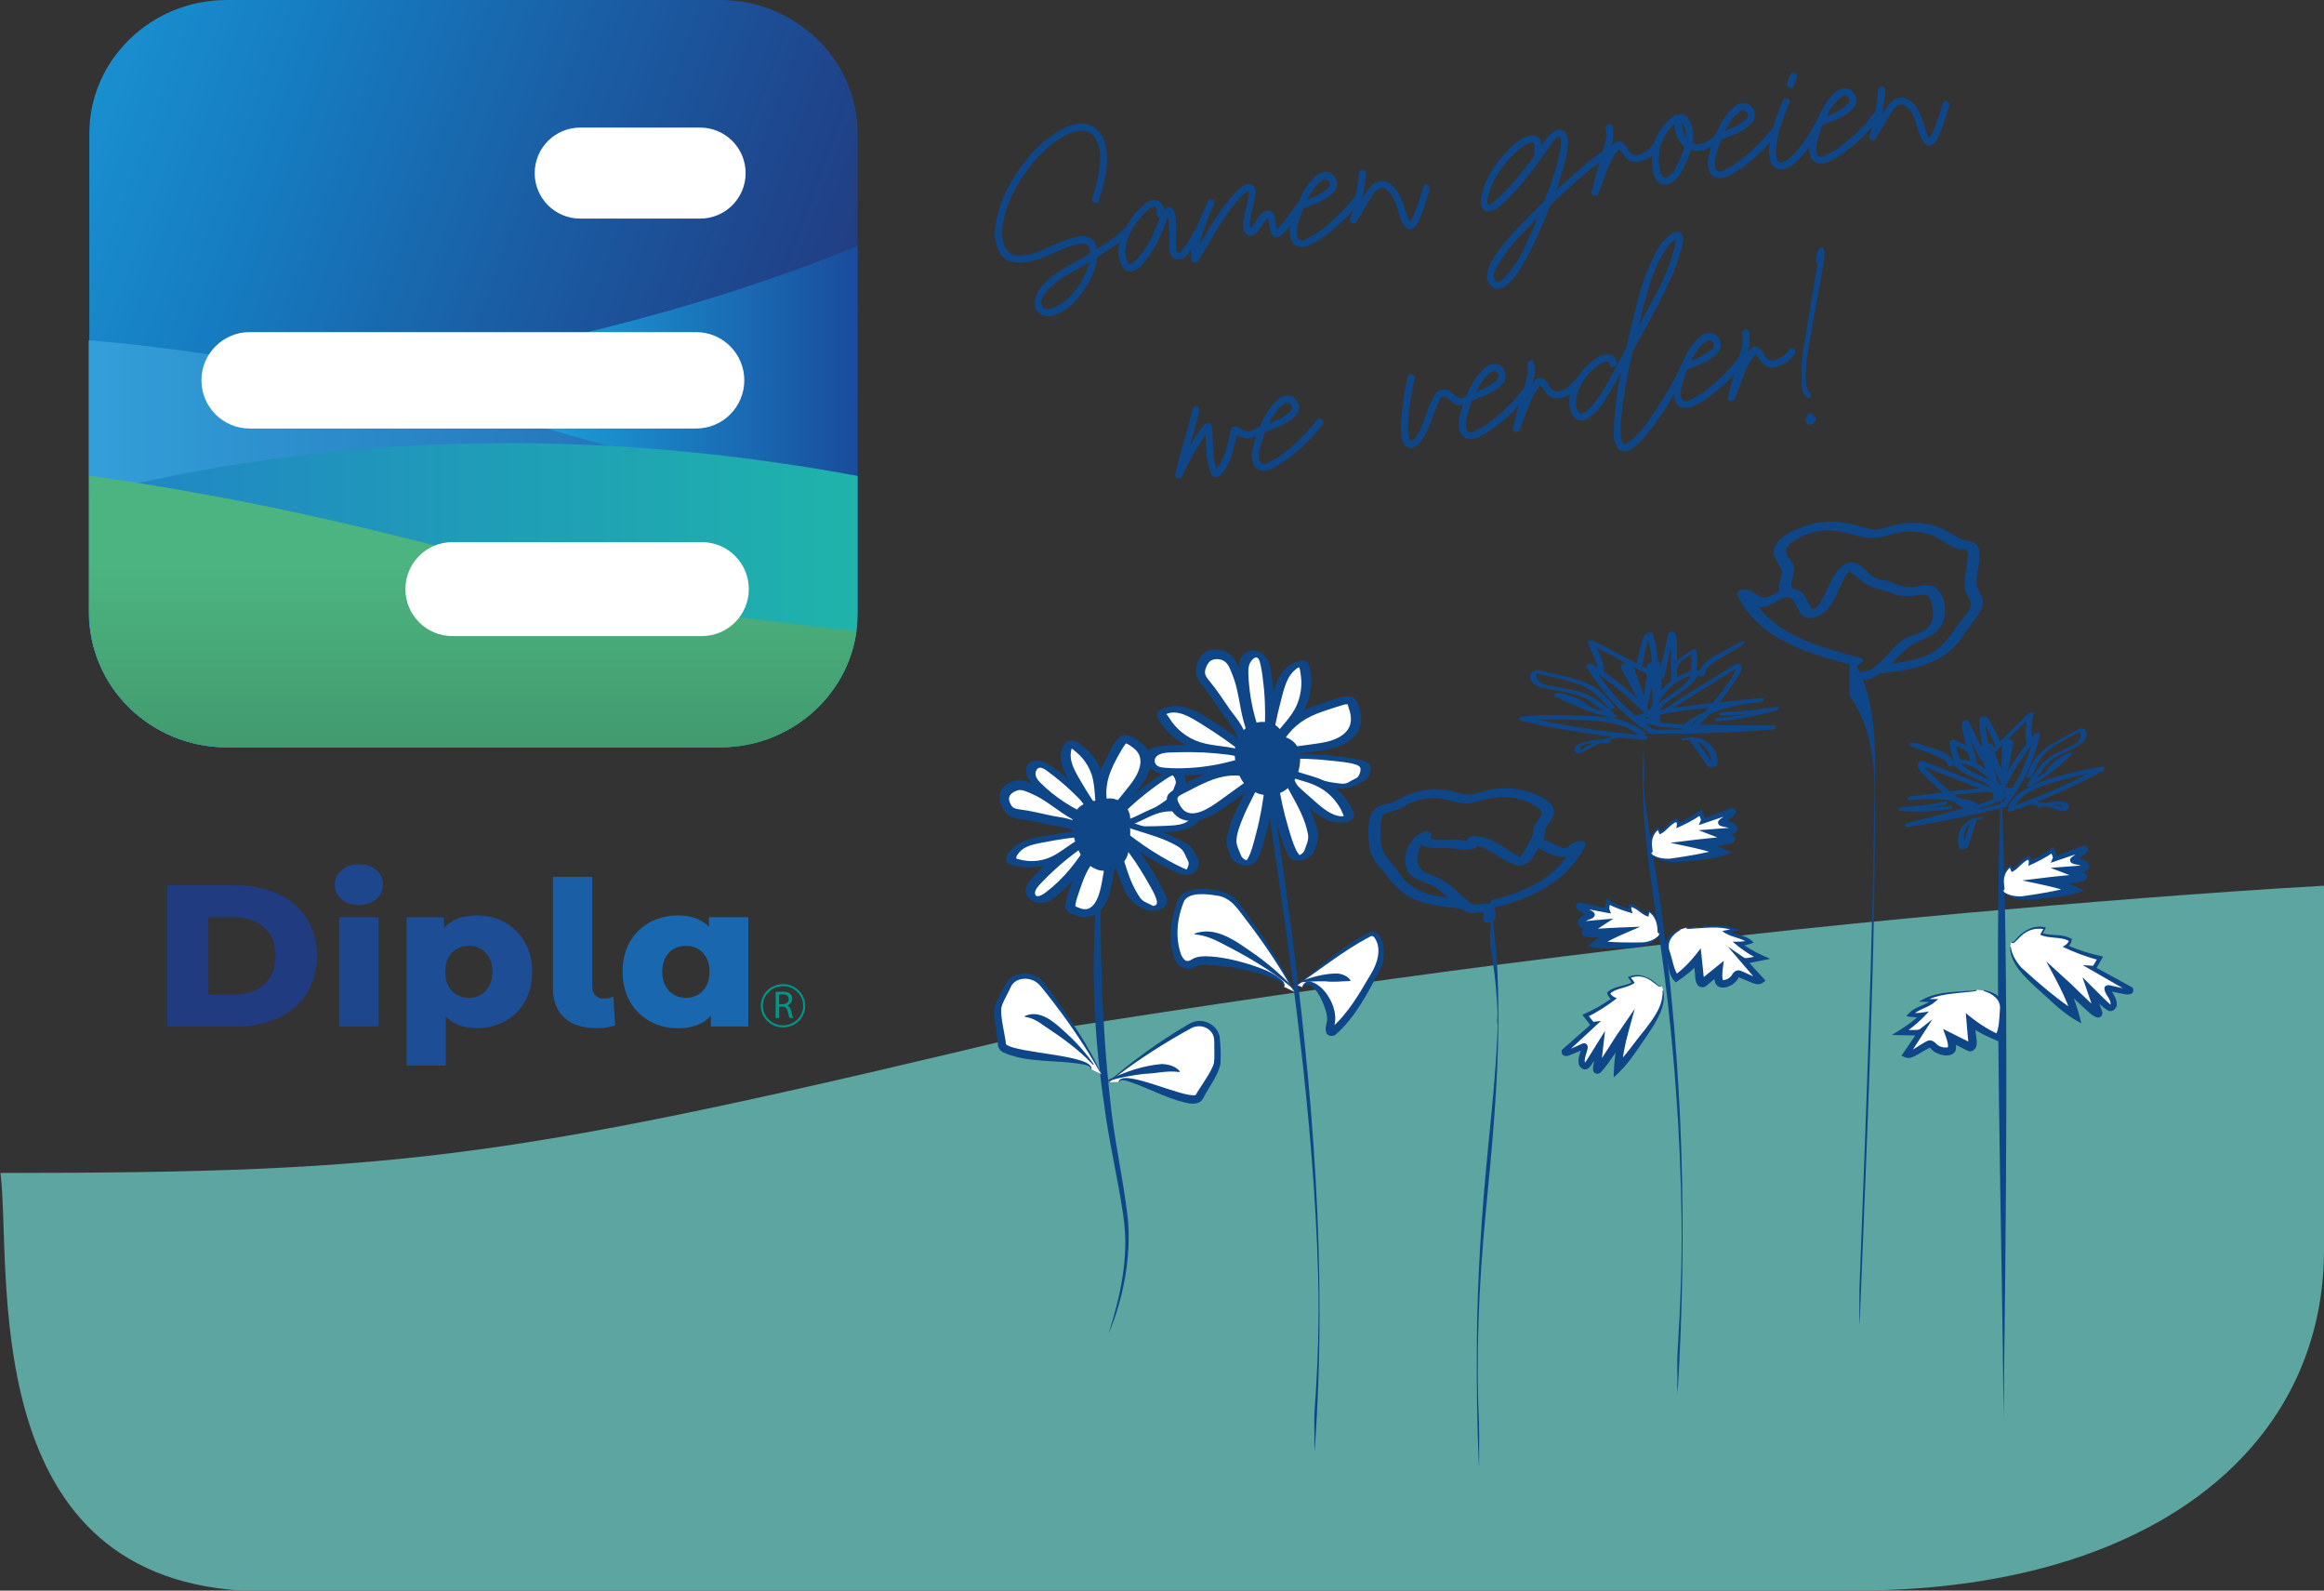
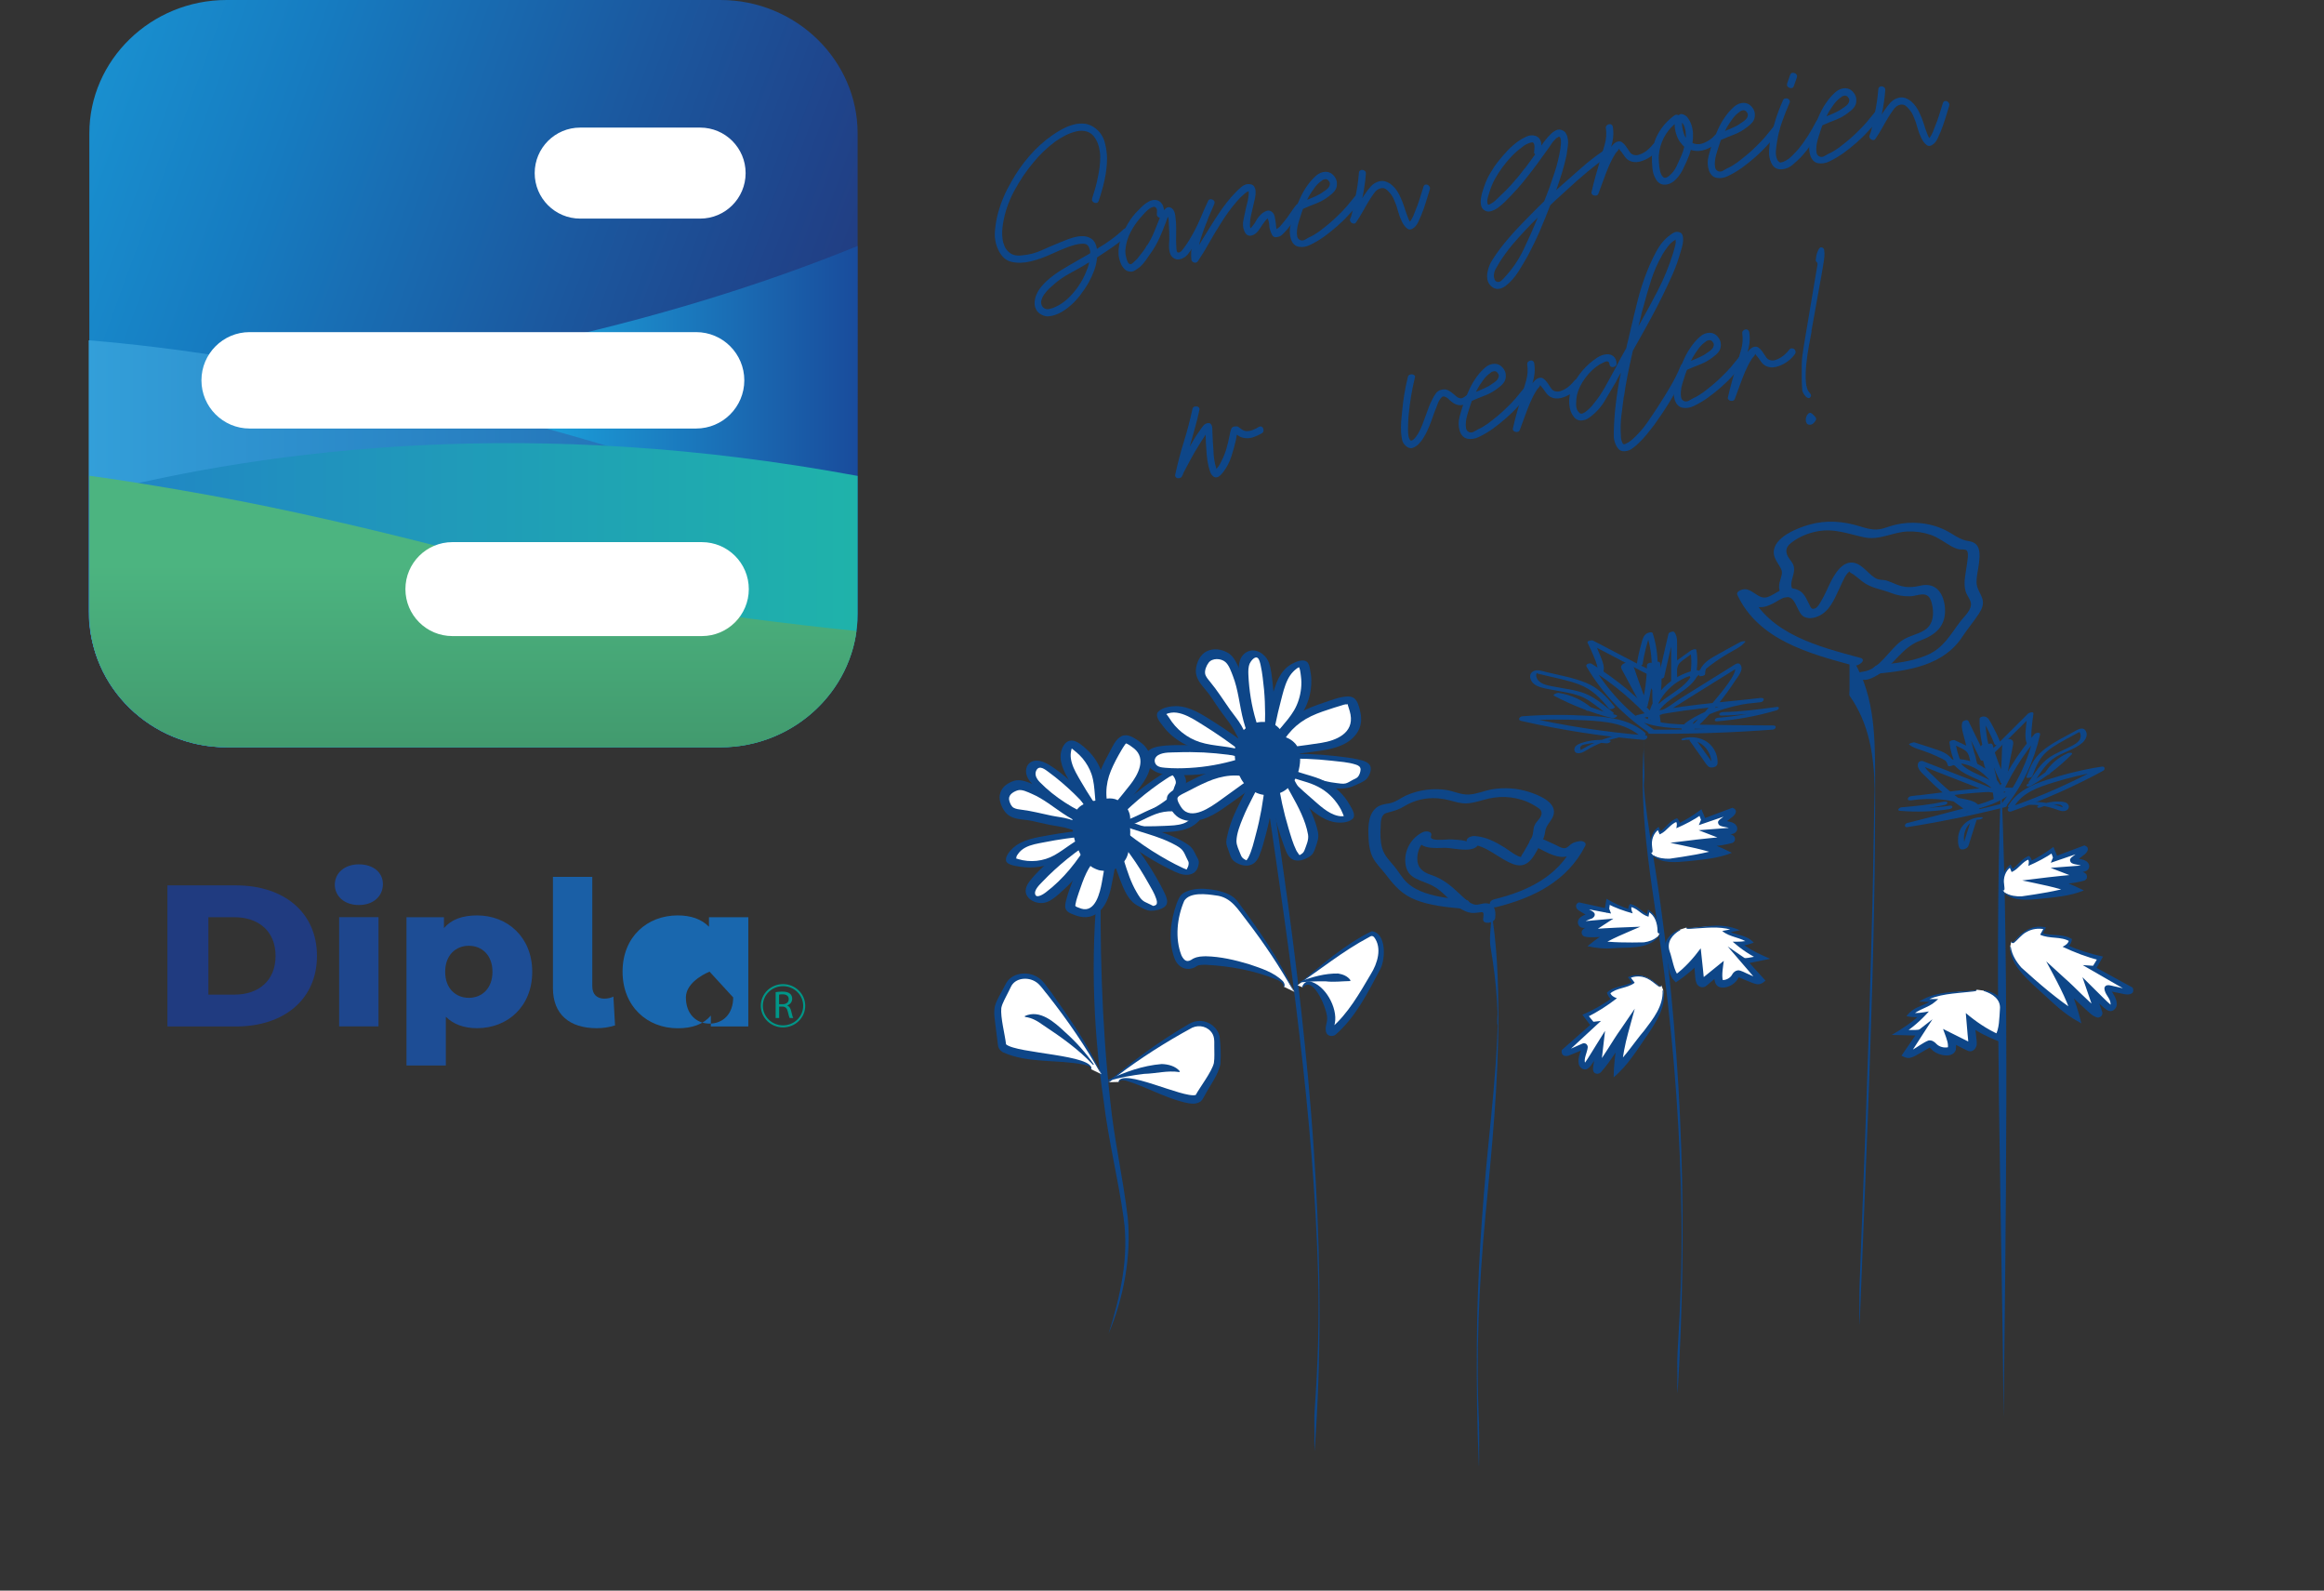
<svg xmlns="http://www.w3.org/2000/svg" id="Laag_1" viewBox="0 0 284.04 194.35">
  <rect x="0" y="0" width="284.04" height="194.35" fill="#333333" stroke="none" />
  <defs>
    <style>.cls-1{fill:url(#Naamloos_verloop_4);}.cls-2{fill:#fff;}.cls-3{fill:url(#Naamloos_verloop_71);}.cls-4{fill:url(#Naamloos_verloop_2);}.cls-5{fill:#0e4688;}.cls-6{fill:#1a5fa6;}.cls-7{fill:#009688;}.cls-8{fill:url(#Naamloos_verloop_3);}.cls-9{fill:none;stroke:#009688;stroke-miterlimit:10;stroke-width:.25px;}.cls-10{fill:#1e468d;}.cls-11{fill:#1967ae;}.cls-12{fill:#1d4d95;}.cls-13{fill:#5ca5a0;}.cls-14{fill:#203b80;}.cls-15{fill:url(#Naamloos_verloop_76);}</style>
    <linearGradient id="Naamloos_verloop_2" x1="6.08" y1="122.24" x2="111.33" y2="83.93" gradientTransform="translate(0 149.04) scale(1 -1)" gradientUnits="userSpaceOnUse">
      <stop offset="0" stop-color="#198fcf" />
      <stop offset=".2" stop-color="#167cc1" />
      <stop offset=".56" stop-color="#1b579e" />
      <stop offset=".76" stop-color="#1f448b" />
      <stop offset=".94" stop-color="#253778" />
    </linearGradient>
    <linearGradient id="Naamloos_verloop_4" x1="10.91" y1="88.36" x2="104.82" y2="88.36" gradientTransform="translate(0 149.04) scale(1 -1)" gradientUnits="userSpaceOnUse">
      <stop offset="0" stop-color="#5aa5dc" />
      <stop offset=".52" stop-color="#1cade4" />
      <stop offset="1" stop-color="#194c9c" />
    </linearGradient>
    <linearGradient id="Naamloos_verloop_3" x1="10.84" y1="82.75" x2="104.75" y2="82.75" gradientTransform="translate(0 149.04) scale(1 -1)" gradientUnits="userSpaceOnUse">
      <stop offset="0" stop-color="#339fd9" />
      <stop offset=".69" stop-color="#2475b9" />
    </linearGradient>
    <linearGradient id="Naamloos_verloop_76" x1="10.92" y1="76.32" x2="104.82" y2="76.32" gradientTransform="translate(0 149.04) scale(1 -1)" gradientUnits="userSpaceOnUse">
      <stop offset="0" stop-color="#2084c6" />
      <stop offset="1" stop-color="#1fb3aa" />
    </linearGradient>
    <linearGradient id="Naamloos_verloop_71" x1="57.79" y1="50.82" x2="57.79" y2="83.98" gradientTransform="translate(0 149.04) scale(1 -1)" gradientUnits="userSpaceOnUse">
      <stop offset=".1" stop-color="#40966b" />
      <stop offset=".88" stop-color="#4cb480" />
    </linearGradient>
  </defs>
  <g>
-     <path class="cls-13" d="m226.08,194.35H29.57C-3.06,192.34,1.47,154.87.06,143.32c49.65-.03,62.49-1.65,128.24-17.49,37.16-5.9,74.55-10.93,112.18-14.3,14.14-1.26,28.97-2.47,43.56-3.31v44.5c-.01,24.77-22.02,41.85-57.96,41.62Z" />
    <g>
      <path class="cls-14" d="m20.46,108.18h8.38c5.88,0,9.9,3.32,9.9,8.62s-4.03,8.62-9.9,8.62h-8.38v-17.24Zm8.18,13.35c3.01,0,5.04-1.75,5.04-4.73s-2.03-4.73-5.04-4.73h-3.17v9.46h3.17Z" />
      <path class="cls-10" d="m40.92,108.1c0-1.4,1.16-2.49,2.94-2.49s2.94,1.01,2.94,2.41c0,1.48-1.16,2.56-2.94,2.56s-2.94-1.08-2.94-2.49Zm.53,3.96h4.81v13.35h-4.81v-13.35Z" />
      <path class="cls-12" d="m65.05,118.74c0,4.24-3.01,6.89-6.74,6.89-1.6,0-2.89-.47-3.82-1.4v5.96h-4.81v-18.12h4.58v1.33c.91-1.06,2.25-1.55,4.05-1.55,3.72,0,6.74,2.66,6.74,6.89Zm-4.86,0c0-2.02-1.27-3.18-2.89-3.18s-2.89,1.16-2.89,3.18,1.27,3.18,2.89,3.18,2.89-1.16,2.89-3.18Z" />
      <path class="cls-6" d="m67.58,120.73v-13.59h4.81v13.35c0,1.01.56,1.53,1.49,1.53.41,0,.84-.12,1.09-.25l.2,3.52c-.79.25-1.49.34-2.25.34-3.32,0-5.34-1.7-5.34-4.9Z" />
-       <path class="cls-11" d="m91.46,112.07v13.35h-4.58v-1.33c-.91,1.06-2.25,1.55-4.05,1.55-3.72,0-6.74-2.66-6.74-6.92s3.01-6.87,6.74-6.87c1.6,0,2.89.44,3.82,1.38v-1.16h4.81Zm-4.74,6.65c0-2.02-1.27-3.15-2.89-3.15s-2.89,1.13-2.89,3.15,1.27,3.2,2.89,3.2,2.89-1.16,2.89-3.2Z" />
+       <path class="cls-11" d="m91.46,112.07v13.35h-4.58v-1.33c-.91,1.06-2.25,1.55-4.05,1.55-3.72,0-6.74-2.66-6.74-6.92s3.01-6.87,6.74-6.87c1.6,0,2.89.44,3.82,1.38v-1.16h4.81Zm-4.74,6.65s-2.89,1.13-2.89,3.15,1.27,3.2,2.89,3.2,2.89-1.16,2.89-3.2Z" />
    </g>
    <g>
      <path class="cls-7" d="m94.78,121.23c.22-.04.53-.07.82-.07.46,0,.75.08.96.26.17.14.26.36.26.61,0,.43-.28.71-.62.82h0c.26.1.41.33.49.66.11.45.19.76.26.88h-.44c-.05-.09-.13-.37-.22-.77-.1-.44-.28-.61-.66-.63h-.4v1.4h-.43v-3.18Zm.43,1.47h.44c.46,0,.75-.24.75-.61,0-.42-.31-.6-.76-.6-.21,0-.35.02-.42.04v1.18Z" />
      <ellipse class="cls-9" cx="95.7" cy="122.89" rx="2.59" ry="2.52" />
    </g>
    <g>
      <g>
        <path class="cls-5" d="m135.49,162.95c1.45-4.57,2.51-9.37,1.84-14.13-.66-4.75-1.85-9.46-2.43-14.23-1.41-9.55-1.67-19.3-.44-28.88,0,0,.1,0,.1,0-.16,9.62.07,19.21,1.13,28.77.48,4.8,1.58,9.48,2.14,14.28.48,4.77-.56,10.01-2.34,14.19h0Z" />
        <g>
          <path class="cls-2" d="m135.48,132.23c3.12-2.6,6.49-4.91,10.04-6.9,1.43-.8,3.24.21,3.25,1.81.04,3.81.42,2.42-2.22,6.92-.85,1.46-9.75-3.54-9.81-1.86" />
          <path class="cls-5" d="m135.45,132.19c3-2.6,6.24-4.95,9.67-6.96.29-.18.69-.39,1.09-.45,1.23-.23,2.57.6,2.85,1.85.13,1.22.18,2.12.1,3.38-.29,1.41-1.37,2.75-2,3.99-.12.15-.09.28-.44.6-.67.42-1.35.22-1.99.09-2.52-.62-4.67-1.92-7.11-2.65-.31-.06-.76-.17-.82.16,0,0-.1,0-.1,0,.38-1.79,7.93,2.03,9.44,1.59.5-.93,1.98-2.85,2.22-3.9.1-.61.05-1.37.05-2.08.01-.71.03-1.28-.44-1.8-.65-.73-1.75-.82-2.57-.27,0,0-.94.52-.94.52-3.11,1.77-6.16,3.77-8.95,6.01,0,0-.06-.08-.06-.08h0Z" />
        </g>
        <g>
          <path class="cls-2" d="m134.63,131.26c-2.05-3.82-4.48-7.51-7.26-10.99-1.11-1.4-3.41-1.34-4.13.1-1.72,3.42-1.49,1.99-.78,7.3.23,1.72,11.56,1.43,10.88,2.97" />
          <path class="cls-5" d="m134.59,131.28c-1.88-3.38-4.12-6.63-6.5-9.66-.41-.46-.97-1.35-1.49-1.65-.97-.64-2.54-.51-3.06.63,0,0-.26.53-.26.53-.33.7-.78,1.41-.9,2.03-.12,1.14.44,3.22.58,4.44,1.31,1.14,10.83,1.26,10.43,3.07,0,0-.09-.04-.09-.04.07-.38-.49-.45-.76-.54-3.28-.67-6.82-.12-9.95-1.51-.2-.13-.48-.31-.6-.75,0,0-.3-2.36-.3-2.36-.07-.78-.27-1.54-.11-2.47.24-.9.7-1.51,1.04-2.21l.27-.51c.71-1.48,2.79-1.69,4.04-.81.64.41,1.12,1.27,1.59,1.83,2.2,3.12,4.68,6.62,6.08,9.99h0Z" />
        </g>
        <g>
          <g>
            <path class="cls-2" d="m133.5,100.24c-2.43-1.02-4.67-2.47-6.57-4.26-.36-.34-.73-.71-.88-1.18s-.03-1.06.41-1.31c.56-.32,1.25.05,1.77.42,2.52,1.81,4.72,4.02,6.65,6.42" />
            <path class="cls-5" d="m133.66,99.9c-2.4-1.02-4.73-2.45-6.56-4.32-.38-.38-.72-.93-.43-1.47.37-.68,1.09-.07,1.5.23,1.08.79,2.1,1.67,3.07,2.6,1.11,1.08,2.15,2.23,3.12,3.44.18.23.5.42.8.37.24-.03.4-.25.22-.47-1.03-1.28-2.12-2.51-3.3-3.65s-2.45-2.32-3.85-3.17c-.61-.37-1.43-.72-2.13-.4-.58.26-.79.92-.66,1.51.15.71.72,1.24,1.23,1.72.59.55,1.22,1.06,1.86,1.54,1.48,1.11,3.11,2.02,4.81,2.75.2.08.6.19.72-.07s-.22-.52-.41-.6h0Z" />
          </g>
          <g>
            <path class="cls-2" d="m133.6,103.17c-1.28,2.26-2.98,4.29-4.99,5.96-.38.32-.8.64-1.3.74s-1.09-.07-1.3-.52c-.27-.57.17-1.21.6-1.68,2.09-2.27,4.56-4.19,7.2-5.83" />
            <path class="cls-5" d="m133.04,102.91c-1.32,2.31-3.09,4.51-5.22,6.12-.23.18-1.04.73-1.26.33-.29-.55.53-1.29.85-1.63.95-1,1.98-1.93,3.05-2.8,1.23-.99,2.53-1.89,3.87-2.72.25-.16-.06-.5-.2-.6-.23-.16-.56-.25-.81-.09-1.38.86-2.71,1.78-3.98,2.81s-2.51,2.07-3.48,3.32c-.42.54-.72,1.23-.3,1.86.39.6,1.2.88,1.89.82.74-.07,1.34-.56,1.88-1.02.59-.51,1.16-1.04,1.69-1.61,1.21-1.28,2.27-2.72,3.15-4.25.24-.43-.88-.98-1.13-.53h0Z" />
          </g>
          <g>
            <path class="cls-2" d="m134.41,100.09c-1.21-1.64-2.31-3.35-3.29-5.12-.34-.62-.68-1.25-.81-1.94s-.07-1.45.35-2.02c.04-.05.08-.11.15-.12.08-.02.16.02.23.05,1.53.83,2.68,2.29,3.1,3.94.39,1.54.17,3.2.73,4.69" />
            <path class="cls-5" d="m134.98,99.86c-1.03-1.4-1.99-2.86-2.86-4.36-.42-.73-.89-1.48-1.12-2.29-.1-.34-.16-.7-.14-1.06.02-.24.09-.88.32-1.02l-.62.13c.28.01.71.42.92.59.3.24.57.51.82.8.48.58.87,1.24,1.11,1.95.55,1.65.26,3.45.85,5.09.18.49,1.39.2,1.22-.26-.53-1.49-.35-3.09-.71-4.61-.31-1.27-1.02-2.42-1.99-3.29-.43-.39-1.03-.92-1.61-1.03-.71-.12-1.16.42-1.38,1.02-.52,1.41.3,2.84.98,4.04.93,1.64,1.96,3.22,3.08,4.74.29.39,1.46,0,1.14-.45h0Z" />
          </g>
          <g>
            <path class="cls-2" d="m135.17,99.65c-.61-1.35-.75-2.88-.42-4.32.27-1.17.85-2.24,1.43-3.3.27-.51.55-1.02.92-1.46.1-.12.22-.24.38-.27.17-.03.33.05.48.13.62.33,1.26.68,1.65,1.25.52.75.49,1.76.17,2.61s-.91,1.57-1.49,2.28c-1.11,1.36-2.22,2.71-3.33,4.07" />
            <path class="cls-5" d="m135.76,99.48c-.75-1.74-.7-3.59.02-5.32.36-.87.82-1.72,1.3-2.53.12-.2.24-.4.37-.58l.1-.14c.18-.16.17-.19,0-.1.34.08.78.43,1.05.64,1.55,1.24.5,3.21-.47,4.44-1.21,1.54-2.48,3.05-3.73,4.57-.2.24.05.54.28.63.3.11.64,0,.84-.24,1.19-1.45,2.38-2.89,3.56-4.35.98-1.21,1.91-2.71,1.42-4.33-.22-.72-.74-1.24-1.35-1.65s-1.37-.92-2.09-.56-1.08,1.26-1.43,1.9c-.41.76-.82,1.53-1.14,2.34-.71,1.84-.69,3.83.1,5.65.24.55,1.45.26,1.18-.35h0Z" />
          </g>
          <g>
            <path class="cls-2" d="m136.28,99.75c1.85-1.87,3.93-3.55,6.14-4.96.44-.28,1.02-.57,1.36-.34.26.17.67.97.5,1.31s-.38,1.33-.67,1.61c-1.9,1.81-4.39,2.52-6.68,3.72" />
            <path class="cls-5" d="m136.83,99.84c.98-.99,2.02-1.92,3.1-2.79.57-.45,1.15-.89,1.75-1.31.27-.19.55-.38.83-.56.14-.09.28-.18.42-.27.12-.08.37-.15.47-.24.12-.12-.17.02-.14-.03,0,0,.08.07.08.08.04.09.13.18.18.27.1.19.22.46.19.69-.03.16-.13.34-.19.5-.08.24-.15.48-.25.71-.21.51-.7.84-1.14,1.15-.53.38-1.11.71-1.69,1.01-1.3.67-2.66,1.2-3.95,1.87-.23.12-.17.32.04.41.27.11.63.05.88-.08,1.33-.69,2.74-1.23,4.07-1.93.66-.34,1.29-.73,1.88-1.17.51-.39.96-.74,1.19-1.35.1-.26.17-.53.27-.79.07-.21.17-.38.14-.61-.05-.47-.37-1.07-.83-1.24-.75-.28-1.59.11-2.21.5-.68.43-1.34.89-1.98,1.37-1.49,1.1-2.89,2.31-4.19,3.62-.2.2.08.34.26.37.25.05.65.01.84-.18h0Z" />
          </g>
          <g>
            <path class="cls-2" d="m133.11,101.78c-2.06.17-4.11.47-6.14.9-.71.15-1.42.32-2.05.66s-1.17.89-1.35,1.57c-.02.06-.03.13,0,.19.03.07.12.11.19.13,1.64.59,3.53.49,5.09-.27,1.46-.71,2.61-1.96,4.14-2.51" />
            <path class="cls-5" d="m133.2,101.39c-1.69.14-3.38.37-5.05.67-1.49.27-3.19.5-4.35,1.56-.35.32-.96,1.02-.84,1.55s1.27.65,1.72.73c1.48.24,3.07.02,4.42-.63,1.46-.7,2.62-1.93,4.14-2.51.2-.08.49-.3.33-.54s-.59-.17-.81-.09c-1.44.55-2.55,1.61-3.88,2.36s-2.97.93-4.44.48c-.1-.03-.2-.06-.3-.1.07,0,.1-.04.08-.14.02-.14.13-.29.21-.4.22-.32.53-.58.87-.76.7-.38,1.52-.5,2.29-.65,1.8-.36,3.61-.61,5.44-.77.24-.02.65-.13.7-.42s-.31-.37-.52-.36h0Z" />
          </g>
          <g>
            <path class="cls-2" d="m137.12,101.26c1.92.11,3.85.11,5.77-.01.67-.04,1.35-.1,1.97-.32s1.19-.63,1.44-1.21c.02-.05.04-.11.02-.17-.02-.07-.09-.11-.16-.14-1.44-.73-3.2-.88-4.73-.41-1.43.44-2.65,1.39-4.13,1.68" />
            <path class="cls-5" d="m136.88,101.64c1.58.09,3.17.11,4.75.05,1.42-.05,3.07-.03,4.29-.87.39-.27.97-.75,1.01-1.27s-1-.77-1.38-.89c-1.28-.39-2.69-.43-3.98-.09-1.52.4-2.81,1.41-4.34,1.74-.21.04-.59.22-.53.5s.49.28.69.23c1.38-.29,2.54-1.08,3.85-1.57s2.77-.45,4.07.07c.12.05.37.09.37.23,0,.08-.19.29-.24.34-.22.24-.51.4-.81.51-.72.25-1.52.25-2.27.29-1.66.08-3.33.07-4.99-.02-.27-.02-.66.05-.81.31-.14.24.09.44.33.45h0Z" />
          </g>
          <g>
            <path class="cls-2" d="m135.74,103.1c-1.2.44-2.29,1.34-3.04,2.53-.62.97-1.01,2.1-1.4,3.22-.19.53-.37,1.07-.47,1.63-.03.15-.04.32.02.46.07.14.21.21.34.26.54.23,1.11.47,1.7.38.77-.12,1.41-.8,1.79-1.59s.54-1.7.7-2.59c.3-1.7.6-3.41.89-5.11" />
            <path class="cls-5" d="m135.54,102.65c-1.36.52-2.5,1.44-3.31,2.65-.47.7-.81,1.48-1.11,2.27s-.61,1.59-.81,2.41c-.08.33-.19.72-.07,1.05s.42.49.74.63c.73.32,1.51.53,2.29.32,1.54-.43,2.22-2.1,2.52-3.51.44-2.02.73-4.08,1.08-6.11.12-.67-1.12-.74-1.22-.15-.33,1.87-.64,3.74-.98,5.61-.22,1.2-.79,3.75-2.53,3.2-.18-.06-.36-.13-.53-.2-.25-.11-.19-.17-.14-.44.08-.45.24-.88.38-1.31.28-.81.55-1.62.92-2.39.67-1.37,1.71-2.59,3.17-3.15.76-.29.27-1.14-.41-.88h0Z" />
          </g>
          <g>
            <path class="cls-2" d="m137.37,102.14c2.08,1.63,4.35,3.04,6.73,4.17.48.23,1.08.44,1.4.17.24-.2.54-1.04.33-1.36s-.55-1.28-.87-1.51c-2.12-1.56-4.68-1.97-7.1-2.88" />
            <path class="cls-5" d="m136.85,102.33c1.3,1.02,2.67,1.95,4.1,2.79.7.41,1.42.79,2.15,1.15.67.33,1.37.7,2.14.61.63-.07,1.03-.42,1.2-1.02.06-.22.12-.47.06-.7s-.21-.42-.31-.63c-.25-.52-.46-.96-.95-1.3-.64-.44-1.33-.79-2.05-1.09-1.6-.67-3.3-1.07-4.92-1.67-.26-.1-.64-.07-.88.08-.21.13-.21.32.04.41,1.23.46,2.49.8,3.73,1.22.61.21,1.22.44,1.8.72.49.24,1.16.54,1.53.95.29.33.43.8.64,1.19.09.17.16.28.15.48,0,.13-.04.26-.08.38-.03.09-.16.27-.16.36,0,0-.11.18.04.04.09-.08.08,0-.04-.05-.14-.07-.3-.11-.44-.18-.33-.15-.66-.32-.98-.48-.61-.31-1.21-.65-1.8-1-1.36-.8-2.66-1.7-3.91-2.67-.29-.23-1.47.06-1.05.39h0Z" />
          </g>
          <g>
            <path class="cls-2" d="m137.49,102.67c1.66,2.04,3.09,4.26,4.23,6.59.23.47.44,1.06.16,1.36-.21.23-1.08.52-1.4.31s-1.31-.55-1.55-.87c-1.58-2.08-1.98-4.57-2.89-6.93" />
            <path class="cls-5" d="m136.9,102.8c.87,1.08,1.69,2.2,2.43,3.38.36.57.71,1.16,1.04,1.75s.73,1.22.94,1.88c.07.21.17.55,0,.73-.09.1-.35.15-.41.17.1-.03.11.03-.02-.05-.08-.05-.17-.09-.26-.13-.24-.11-.48-.22-.71-.34-.48-.26-.74-.75-1.01-1.21-.34-.58-.61-1.19-.85-1.81-.51-1.35-.87-2.75-1.38-4.1-.16-.41-1.37-.2-1.24.11.54,1.41.91,2.88,1.46,4.29.46,1.19,1.02,2.64,2.23,3.23.46.23.97.56,1.5.58.56.02,1.22-.13,1.69-.46.55-.39.32-1.07.08-1.58-.33-.72-.72-1.42-1.11-2.1-.93-1.62-2-3.15-3.17-4.6-.25-.31-1.44-.05-1.19.26h0Z" />
          </g>
          <g>
            <path class="cls-2" d="m133.15,100.3c-2.41-.51-4.39-2.72-6.62-3.75-.45-.21-1.56-.66-2.06-.65-.36.01-.91.33-1.22.51-.29.17-.42.6-.52.92-.06.19.12.98.53,1.53.5.68,1.74.64,2.59.77.52.08,2.54.64,3.4.73,1.42.15,2.53.81,3.93,1.08" />
            <path class="cls-5" d="m133.25,99.73c-1.94-.44-3.46-1.84-5.09-2.9-.7-.46-1.44-.84-2.22-1.14-.73-.28-1.46-.53-2.22-.21s-1.38.79-1.53,1.68c-.12.72.32,1.71.81,2.22.58.6,1.47.71,2.26.79.63.07,1.17.19,1.83.35.83.2,1.66.36,2.5.49,1.21.19,2.32.77,3.51,1.02.77.16.86-1.01.18-1.15-.9-.18-1.74-.54-2.62-.8-.71-.21-1.44-.27-2.16-.42-1.22-.25-2.39-.57-3.62-.72-.32-.04-.68-.08-.97-.23-.31-.17-.45-.53-.55-.86-.18-.62.31-1.03.95-1.26.56-.21,1.29.19,1.81.41.71.3,1.36.71,2,1.14,1.56,1.06,3.07,2.32,4.95,2.75.77.18.86-.99.18-1.15h0Z" />
          </g>
        </g>
        <path class="cls-5" d="m131.03,100.52c.03.92.18,1.87.53,2.73.19.48.4,1.03.7,1.48.19.28.39.56.64.78.2.17.41.35.64.48.03.02.06.03.09.05.2.1.45.22.67.28.13.04.25.04.4.06.06,0,.28.05.4.05.25,0,.55-.05.79-.11.72-.18,1.31-.71,1.69-1.33s.43-1.46.5-2.17c.04-.39.06-.79.06-1.18,0-.92-.25-1.79-.91-2.46-.02-.02-.04-.03-.06-.05-.16-.14-.37-.31-.55-.42-.22-.13-.48-.22-.72-.31-.12-.04-.24-.07-.36-.1-.27-.05-.55-.06-.81-.17l.6.25c-.06-.03-.12-.06-.17-.1l.51.39s-.06-.05-.09-.08l-1.1,4.18c.61-.1,1.22-.21,1.82-.31.33-.08.61-.23.85-.45.27-.18.49-.41.64-.7.31-.54.45-1.33.25-1.93s-.57-1.19-1.15-1.49l-.6-.25c-.44-.12-.89-.12-1.33,0-.61.1-1.22.21-1.82.31-.42.12-.79.33-1.1.64-.31.31-.52.68-.64,1.1-.24.88.03,1.78.64,2.43.18.19.41.36.63.5.14.09.29.14.44.2.23.1.43.19.67.23.27.05.55.06.8.16l-.6-.25c.06.03.11.06.17.1l-.51-.39s.07.07.11.11l-.39-.51s.05.08.07.12l-.25-.6c.02.06.03.11.04.17l-.09-.66c.07.61,0,1.27-.08,1.88l.09-.66c-.02.17-.04.34-.09.5l.25-.6s-.03.07-.05.1l.39-.51s-.04.05-.07.08l.51-.39s-.05.04-.08.05l.6-.25s-.05.02-.08.02l.66-.09s-.09,0-.13,0l.66.09s-.09-.02-.14-.04l.6.25c-.06-.03-.12-.07-.18-.11l.51.39c-.09-.07-.16-.14-.23-.23l.39.51c-.2-.27-.35-.59-.48-.9l.25.6c-.2-.49-.34-1.01-.42-1.54l.09.66c-.03-.2-.04-.4-.05-.6-.02-.66-.26-1.3-.73-1.77-.43-.43-1.15-.76-1.77-.73s-1.32.24-1.77.73-.76,1.1-.73,1.77h0Z" />
        <path class="cls-5" d="m133.61,130.12c-1.8-1.92-3.96-3.44-6.11-4.86-.67-.48-1.33-.9-2.23-1.01l-.02-.1c1.85-.86,3.64.76,4.89,1.93,1.34,1.19,2.54,2.52,3.55,3.98l-.08.06h0Z" />
        <path class="cls-5" d="m135.41,131.97c2.05-.99,4.27-1.77,6.56-1.96.79.02,1.7.24,2.23.89l-.05.09c-1.51-.22-2.81.18-4.31.22-1.47.17-2.94.44-4.39.86l-.04-.09h0Z" />
      </g>
      <g>
        <path class="cls-5" d="m154.87,97.65c2.83,19.27,5.68,38.61,6.23,58.11.16,5.54-.03,11.08-.43,16.61-.07,1.02-.02,2.06-.02,3.08,0,.49-.03,1,.01,1.49,0,.05,0,.49.02.25,1.6-22.02-.22-44.1-3.15-65.93-.84-6.21-1.75-12.41-2.66-18.61.24,1.63-.24,3.36,0,5h0Z" />
        <g>
          <path class="cls-2" d="m158.2,121.19c-2.05-3.82-4.48-7.51-7.26-10.99-1.11-1.4-5.76-1.82-6.49-.38-1.72,3.42-1.04,9.55,1.57,7.77,1.46-1,11.56,1.43,10.88,2.97" />
          <path class="cls-5" d="m158.15,121.21c-1.71-3.05-3.65-5.96-5.78-8.73-1.05-1.32-1.87-2.87-3.76-3.07-1.14-.17-3.17-.44-3.87.65-.88,2.05-1.16,4.59-.34,6.68.16.34.39.61.6.66.21.06.44,0,.83-.27.62-.3,1.06-.26,1.53-.29,1.85.04,3.57.46,5.27.96,1.46.5,3.05.98,4.17,2.09.15.17.28.45.15.69l-.09-.04c.08-.41-.44-.64-.75-.82-2.74-1.14-5.81-1.69-8.75-1.84-.39-.01-.86.03-1.03.12-1.02.77-2.32.35-2.77-.88-.82-2.18-.5-4.62.26-6.75.19-.46.38-.98.82-1.25,1.26-.73,2.76-.57,4.11-.32.87.22,1.81.48,2.47,1.28,2.56,3.45,5.33,7.34,6.94,11.14h0Z" />
        </g>
        <g>
          <path class="cls-2" d="m158.59,120.39c2.99-2.48,5.92-4.56,8.75-6.21,1.14-.66,2,2.06,1.06,4.01-2.24,4.62-6.72,10.38-5.76,6.8.54-2-2.43-6.38-3.45-4.36" />
          <path class="cls-5" d="m158.56,120.35c2.81-2.31,5.83-5,9.1-6.57,1.81.22,1.69,3.44,1.03,4.65-1.49,2.82-3.02,5.89-5.48,8.01-.35.26-1.02.18-1.14-.36-.16-.69.17-1.06.13-1.68.06-.96-1.69-5.31-2.96-3.75,0,0-.09-.05-.09-.05.1-.39.48-.74.91-.69,1.89.39,3.45,3.23,3.09,5.1-.07.27-.16.62-.15.8,0,0-.01-.05-.07-.1-.06-.07-.17-.1-.22-.09-.08,0-.03,0,0-.02,2.02-1.7,3.49-4.29,4.83-6.57.81-1.3,1.42-3.21.39-4.54-.21-.16-.28-.18-.61.02-3.24,1.72-6,4.01-8.77,5.83h0Z" />
        </g>
        <g>
          <g>
            <path class="cls-2" d="m153.93,90.73c-1.16-2.66-1.82-5.53-1.93-8.42-.02-.55-.02-1.13.23-1.63s.82-.88,1.37-.76c.71.16.98.98,1.1,1.68.61,3.37.63,6.82.27,10.23" />
            <path class="cls-5" d="m154.5,90.79c-.76-1.77-1.32-3.61-1.63-5.51-.15-.93-.25-1.87-.29-2.8-.02-.48-.03-.98.17-1.43.11-.24.58-.89.93-.68.24.14.33.64.39.88.12.5.19,1.03.26,1.55.13.98.22,1.96.26,2.95.09,1.98,0,3.96-.2,5.92-.05.47,1.12.89,1.17.33.2-1.93.28-3.87.2-5.81-.04-.95-.12-1.9-.23-2.84-.1-.78-.17-1.63-.44-2.37-.44-1.21-1.98-2.08-3.07-1.05-.57.54-.64,1.36-.62,2.11.03.9.12,1.8.25,2.69.31,2.05.89,4.04,1.7,5.94.18.42,1.38.68,1.14.12h0Z" />
          </g>
          <g>
            <path class="cls-2" d="m151.68,93.19c-2.84.87-5.83,1.23-8.8,1.07-.57-.03-1.16-.09-1.64-.38s-.83-.88-.64-1.4c.23-.67,1.1-.85,1.82-.91,3.51-.27,7.05.04,10.5.7" />
            <path class="cls-5" d="m151.27,92.79c-1.91.57-3.88.93-5.87,1.04-.99.06-2,.07-3-.02-.47-.04-1.07-.1-1.24-.64-.12-.39.09-.73.42-.92.65-.37,1.59-.3,2.31-.33,1.07-.04,2.14-.03,3.22.02,2,.11,3.98.37,5.95.75.25.05.48-.1.42-.36-.07-.29-.47-.43-.72-.48-2.51-.48-5.06-.77-7.62-.8-1.15-.01-2.36-.04-3.49.15-.71.12-1.59.44-1.68,1.27-.11.91.74,1.62,1.5,1.92,1.03.41,2.26.34,3.35.32,2.47-.03,4.92-.42,7.28-1.14.59-.18-.38-.93-.82-.8h0Z" />
          </g>
          <g>
            <path class="cls-2" d="m154.79,91.3c.33-2.24.8-4.46,1.42-6.63.21-.76.45-1.53.89-2.19s1.1-1.22,1.9-1.37c.07-.01.15-.02.22.01.08.04.12.13.14.22.58,1.82.35,3.88-.63,5.54-.91,1.54-2.42,2.73-3.15,4.36" />
            <path class="cls-5" d="m155.4,91.27c.28-1.89.65-3.76,1.14-5.6.23-.89.44-1.82.85-2.65.18-.35.39-.68.67-.96.17-.17.64-.62.91-.56l-.33-.16c.27.27.31.91.36,1.28.07.5.07,1,.02,1.49-.1.95-.38,1.87-.86,2.69-.91,1.55-2.38,2.71-3.15,4.36-.27.58.94.56,1.13.14.68-1.45,1.88-2.52,2.79-3.81s1.37-2.81,1.34-4.38c0-.39-.05-.78-.13-1.17-.06-.33-.12-.8-.37-1.04-.48-.46-1.46-.02-1.93.25-1.44.82-1.94,2.43-2.35,3.93-.57,2.06-1,4.15-1.31,6.26-.08.55,1.15.42,1.22-.06h0Z" />
          </g>
          <g>
            <path class="cls-2" d="m155.76,91.52c.58-1.55,1.69-2.91,3.11-3.82,1.15-.74,2.48-1.18,3.79-1.6.63-.2,1.26-.41,1.91-.5.18-.02.37-.03.52.06.16.1.23.29.28.47.24.73.47,1.5.34,2.26-.18,1-1.01,1.8-1.95,2.24s-2,.59-3.03.73c-1.98.27-3.96.53-5.95.8" />
            <path class="cls-5" d="m156.37,91.59c.71-1.83,2.11-3.24,3.87-4.08.9-.43,1.86-.73,2.81-1.04.25-.08.5-.16.76-.23.19-.05.61-.23.8-.17.08-.06.13-.03.13.1.04.11.07.21.1.32.09.27.17.54.22.81.42,2.27-1.73,3.18-3.59,3.47-2.23.35-4.48.61-6.72.9-.77.1-.7,1.05.08.94,2.18-.29,4.36-.56,6.53-.88,1.73-.25,3.73-.76,4.64-2.42.45-.81.43-1.69.2-2.57s-.45-1.67-1.5-1.64c-.98.03-1.99.45-2.92.76s-1.9.67-2.78,1.15c-1.78.98-3.14,2.54-3.87,4.42-.24.61,1,.71,1.22.15h0Z" />
          </g>
          <g>
            <path class="cls-2" d="m156.58,92.43c3-.12,6.02.08,8.94.61.59.11,1.28.31,1.38.75.07.34-.23,1.29-.64,1.44s-1.38.79-1.83.8c-2.99.03-5.57-1.26-8.39-2.01" />
            <path class="cls-5" d="m156.61,92.72c2.05-.08,4.12,0,6.16.23.95.11,2.02.17,2.93.47.31.1.58.24.59.59,0,.27-.13.68-.31.89s-.42.27-.66.4c-.27.14-.55.34-.84.42-.33.09-.79,0-1.13-.04-.48-.05-.95-.14-1.42-.25-1.86-.42-3.63-1.16-5.47-1.66-.26-.07-.65-.09-.88.08-.17.13-.24.33.04.41,1.75.48,3.45,1.15,5.21,1.6,1.45.37,3.27.81,4.69.14.46-.21,1.13-.45,1.49-.81.32-.32.61-.99.51-1.46-.12-.59-.91-.8-1.41-.91-.94-.22-1.91-.33-2.87-.44-2.22-.25-4.45-.33-6.69-.24-.17,0-.62.1-.6.35s.49.24.65.23h0Z" />
          </g>
          <g>
            <path class="cls-2" d="m152.39,91.69c-1.81-1.42-3.72-2.72-5.7-3.9-.69-.41-1.4-.81-2.19-1.01s-1.66-.16-2.35.26c-.06.04-.13.08-.15.15-.03.08,0,.17.05.25.86,1.72,2.47,3.06,4.35,3.62,1.75.52,3.68.38,5.36,1.09" />
            <path class="cls-5" d="m152.88,91.39c-1.46-1.14-2.98-2.21-4.55-3.2-1.4-.88-2.9-1.91-4.62-1.91-.68,0-1.62.16-2.13.66s.21,1.31.52,1.73c.87,1.18,2.11,2.09,3.48,2.6,1.88.7,3.95.49,5.81,1.24.44.18,1.44-.43.75-.7-1.77-.71-3.72-.56-5.51-1.14-1.55-.5-2.9-1.58-3.74-2.97-.02-.02-.33-.51-.35-.41.02-.11.51-.2.6-.21.45-.07.92.02,1.36.16.91.3,1.73.85,2.54,1.35,1.69,1.05,3.31,2.18,4.88,3.4.37.28,1.48-.2.98-.59h0Z" />
          </g>
          <g>
            <path class="cls-2" d="m156.06,94.29c1.47,1.54,3.04,2.99,4.69,4.34.58.47,1.17.94,1.85,1.22s1.47.38,2.13.1c.06-.03.12-.06.15-.12.04-.07.01-.16-.02-.24-.59-1.68-1.89-3.12-3.52-3.9-1.51-.72-3.26-.87-4.69-1.75" />
            <path class="cls-5" d="m155.49,94.51c1.16,1.21,2.38,2.37,3.64,3.46,1.17,1.02,2.42,2.22,4.01,2.49.66.11,1.63.08,2.16-.39.49-.43-.09-1.29-.34-1.73-.67-1.2-1.72-2.22-2.95-2.85-1.55-.8-3.36-.95-4.87-1.84-.25-.15-.62-.1-.86.05-.18.11-.37.39-.11.55,1.13.67,2.39.95,3.63,1.35s2.23.97,3.08,1.89c.39.43.74.91,1.01,1.42.14.27.24.55.36.82,0,0,.21-.08.05-.03-.06.02-.12.02-.18.03-.19.02-.39,0-.57-.04-1.28-.27-2.36-1.38-3.32-2.2-1.26-1.08-2.46-2.23-3.61-3.42-.34-.35-1.5.07-1.14.45h0Z" />
          </g>
          <g>
            <path class="cls-2" d="m153.47,94.74c-1.33-.55-2.93-.63-4.49-.24-1.27.32-2.5.94-3.7,1.55-.58.29-1.16.59-1.69.97-.14.1-.29.23-.35.38-.06.17,0,.33.06.47.25.6.53,1.22,1.07,1.59.72.48,1.78.42,2.73.06s1.8-.97,2.63-1.58c1.6-1.16,3.2-2.31,4.8-3.47" />
            <path class="cls-5" d="m153.75,94.31c-1.71-.68-3.62-.66-5.37-.14-.93.28-1.82.69-2.68,1.12s-1.69.81-2.45,1.36c-.3.22-.59.46-.63.86-.03.36.17.73.33,1.05.34.71.84,1.31,1.6,1.57,1.7.6,3.51-.36,4.88-1.3,1.89-1.31,3.73-2.69,5.6-4.04.25-.18.16-.52-.06-.67-.28-.19-.63-.1-.88.08-1.66,1.2-3.31,2.4-4.97,3.59-1.13.81-3.52,2.54-4.7.92-.17-.24-.65-.98-.48-1.27s.82-.53,1.1-.69c.83-.44,1.67-.87,2.53-1.24,1.81-.78,3.77-1.07,5.64-.33.61.24,1.32-.57.56-.87h0Z" />
          </g>
          <g>
            <path class="cls-2" d="m155.56,95.19c.38,2.89,1.1,5.76,2.13,8.46.21.54.53,1.17,1,1.19.35.01,1.27-.44,1.35-.86s.57-1.45.5-1.89c-.48-2.87-2.23-5.13-3.47-7.7" />
            <path class="cls-5" d="m154.94,95.25c.26,1.9.65,3.78,1.18,5.62.26.9.55,1.79.88,2.67.22.6.48,1.33,1.15,1.54.59.19,1.26-.03,1.77-.33.55-.32.68-.66.87-1.23.21-.62.43-1.16.3-1.82-.16-.79-.43-1.55-.74-2.29-.76-1.78-1.84-3.39-2.69-5.13-.17-.34-1.39-.15-1.19.26.81,1.66,1.83,3.21,2.58,4.89.36.81.67,1.67.82,2.55.11.64-.22,1.31-.43,1.9-.12.33-.31.44-.61.61-.06.03-.12.05-.18.06.26.02.29-.03.1-.14-.07-.16-.23-.32-.31-.49-.42-.85-.69-1.82-.96-2.72-.6-1.99-1.04-4.02-1.32-6.08-.06-.41-1.3-.28-1.24.11h0Z" />
          </g>
          <g>
            <path class="cls-2" d="m155.23,95.72c-.28,2.91-.9,5.79-1.82,8.53-.19.55-.49,1.19-.95,1.22-.35.03-1.29-.39-1.38-.81s-.62-1.43-.57-1.87c.37-2.88,2.04-5.2,3.18-7.81" />
            <path class="cls-5" d="m154.61,95.78c-.21,2.09-.57,4.15-1.12,6.18-.25.93-.47,1.96-.92,2.83-.01.02-.25.39-.26.38.28.03.34.03.18,0-.08-.03-.16-.05-.23-.09-.32-.15-.5-.31-.62-.64-.2-.54-.53-1.12-.52-1.7.03-.93.44-1.96.79-2.81.69-1.69,1.64-3.26,2.38-4.92.17-.38-1.05-.41-1.21-.04-.69,1.56-1.57,3.03-2.25,4.6-.34.78-.62,1.58-.8,2.41-.07.32-.17.68-.15,1,.02.3.15.6.25.88.18.47.28,1.04.69,1.36.45.35,1.08.59,1.66.54.7-.06,1.14-.52,1.4-1.14.36-.84.59-1.75.82-2.62.56-2.08.94-4.2,1.15-6.34.04-.36-1.2-.32-1.24.11h0Z" />
          </g>
          <g>
            <path class="cls-2" d="m153.6,90.52c-1.55-2.23-1.39-5.52-2.38-8.04-.2-.51-.74-1.71-1.16-2.08-.3-.26-1-.42-1.4-.5-.37-.08-.82.17-1.15.36-.19.11-.69.88-.79,1.65-.13.93.91,1.83,1.49,2.58.36.46,1.55,2.43,2.18,3.15,1.04,1.19,1.4,2.57,2.33,3.84" />
            <path class="cls-5" d="m154.06,90.25c-1.16-1.73-1.32-3.9-1.74-5.88-.19-.9-.45-1.78-.84-2.62-.33-.71-.69-1.58-1.41-1.99-.8-.45-1.74-.59-2.57-.19s-1.29,1.43-1.34,2.31c-.06.94.6,1.73,1.18,2.4.48.56.88,1.16,1.28,1.78.53.81,1.12,1.56,1.69,2.34.76,1.06,1.2,2.3,1.95,3.37.45.64,1.37.09.91-.55-.56-.8-.96-1.69-1.44-2.55-.4-.71-.93-1.31-1.4-1.97-.82-1.16-1.55-2.34-2.46-3.43-.22-.27-.52-.61-.58-.96-.07-.43.17-1,.43-1.34.44-.59,1.5-.55,2.04-.09.45.38.71,1.17.92,1.7.33.84.53,1.72.7,2.6.37,1.94.65,3.97,1.77,5.64.44.65,1.35.1.91-.55h0Z" />
          </g>
        </g>
-         <path class="cls-5" d="m158.03,120.81c-2.65-2.29-5.73-4.03-8.81-5.6-.99-.52-2.01-.94-3.19-1.04l-.02-.1c2.42-.91,4.81.75,6.7,2.07,1.96,1.33,3.8,2.86,5.4,4.59,0,0-.07.07-.07.07h0Z" />
        <path class="cls-5" d="m158.86,119.94c1.49-.57,3.08-1.02,4.69-.99.56.09,1.17.32,1.51.83l-.05.09c-1.11.02-1.94.16-3.02.03-1.03-.01-2.06.02-3.1.14l-.03-.1h0Z" />
        <path class="cls-5" d="m153.87,92.46c.02.22.02.44,0,.66l.09-.66c-.03.22-.08.44-.17.64l.25-.6c-.06.15-.14.29-.24.42l.39-.51c-.08.1-.16.18-.26.26l.51-.39c-.07.05-.15.1-.24.14l.6-.25c-.09.04-.18.06-.27.08l.66-.09c-.1.01-.19.01-.29,0l.66.09c-.12-.02-.23-.05-.34-.09l.6.25c-.11-.05-.21-.11-.31-.18l.51.39c-.13-.1-.24-.21-.34-.34l.39.51c-.1-.14-.18-.29-.25-.45l.25.6c-.13-.31-.2-.63-.24-.95l.09.66c-.04-.31-.06-.62-.02-.93l-.09.66c.02-.13.05-.26.1-.38l-.25.6c.04-.09.09-.17.15-.26l-.39.51c.06-.08.13-.14.2-.2l-.51.39c.06-.04.12-.08.19-.12l-.6.25c.07-.03.14-.05.21-.06l-.66.09c.07,0,.14,0,.22,0l-.66-.09h.05c.66.15,1.33.11,1.93-.24.52-.3,1.01-.9,1.15-1.49.15-.64.11-1.36-.25-1.93-.34-.53-.86-1.01-1.49-1.15-.88-.19-1.84-.11-2.6.42-.5.35-.79.63-1.13,1.15-.04.07-.08.14-.11.21-.12.26-.25.53-.32.82-.13.54-.17,1.1-.11,1.66s.12,1.13.32,1.66c.27.69.57,1.32,1.12,1.84.5.47,1.15.88,1.83,1.02.62.13,1.05.12,1.68,0,.32-.06.63-.2.91-.35s.54-.36.77-.57.44-.5.62-.77c.14-.21.23-.43.32-.66s.2-.46.25-.71c.11-.5.19-1.04.14-1.56.01-.34-.06-.67-.22-.96-.1-.31-.27-.58-.52-.8-.43-.43-1.15-.76-1.77-.73s-1.32.24-1.77.73c-.42.46-.8,1.12-.73,1.77h0Z" />
      </g>
      <g>
        <path class="cls-5" d="m180.78,174.22c-.41-8.61-.04-17.18.78-25.76.77-8.06,1.58-16.06,1.57-24.17,0-4.52-.16-9.01-.94-13.48.28,1.61-.28,3.38,0,5,.37,2.14.63,4.3.77,6.47.03.47.05.95.07,1.42.02.36-.13,1.38.05,1.65.03.04.05-2.13,0-1.22-.02.39-.02.79-.03,1.18-.02.56-.04,1.12-.07,1.67-.2,4.3-.64,8.59-1.07,12.88-.81,8.13-1.36,16.24-1.41,24.42-.03,4.92.02,9.85.25,14.77.02.32.03-.41.02-.25.02-.5.01-1,.01-1.49,0-1.02.03-2.05-.02-3.08h0Z" />
        <g>
          <path class="cls-5" d="m182.9,110.83c4.53-1.13,8.65-3.16,10.85-7.48.21-.41-.3-.62-.62-.58s-.64.11-.94.26c-.27.14-.56.51-.84.59-.42.12-.99-.29-1.36-.45-.62-.28-1.24-.56-1.86-.84-.37-.17-.92.07-1.11.4l-.77,1.34c-.05.09-.49.7-.29.63-.35.12-1.7-.91-2.01-1.11-1.16-.72-2.32-1.35-3.72-1.44-.38-.02-1.08.2-.98.7-.04-.22-1.88-.29-2.14-.29-.38,0-2.47.28-2.21-.4.23-.61-.63-.66-1.01-.48-1.39.68-2.26,2.16-2.13,3.72.17,2.12,2.03,2.07,3.5,2.92s2.29,2.33,3.81,3.01c.52.23.98.27,1.53.18.77-.12.78-.13.67.79-.08.72,1.39.51,1.47-.12.11-.97-.07-1.83-1.21-1.81-.39,0-.81.21-1.2.17-.69-.07-1.44-.86-1.91-1.3-1.12-1.06-2.07-1.86-3.55-2.35-1-.34-1.67-.89-1.65-2.02.02-.94.44-1.94,1.31-2.37l-1.01-.48c-.71,1.87,2.14,1.59,3.12,1.57.91-.02,4.49.99,4.06-1.12l-.98.7c2.06.13,3.42,1.77,5.28,2.43,1.95.69,2.63-1.36,3.41-2.73l-1.11.4c1.05.48,2.32,1.33,3.48,1.43.37.03.72-.03,1.06-.19s.8-.69,1.15-.72l-.62-.58c-1.99,3.91-5.63,5.65-9.73,6.67-.9.22-.64,1.18.26.95h0Z" />
          <path class="cls-5" d="m188.32,103.01c.39-.53.45-.89.55-1.51.13-.8.91-1.28,1.04-2.09.23-1.46-1.91-2.28-3.01-2.64-1.45-.47-3.02-.58-4.52-.33-.96.16-1.89.6-2.87.64s-1.84-.42-2.76-.56c-1.61-.24-3.3-.01-4.79.63-.76.33-1.39.89-2.22,1.02-.65.1-1.2.18-1.69.67-.93.93-.84,2.62-.77,3.83.05.72.17,1.42.49,2.07.39.8,1.05,1.38,1.58,2.08,1.09,1.43,2.02,2.5,3.74,3.16s3.66.86,5.51,1.03c.71.06,1.48-.97.5-1.06-1.64-.15-3.32-.3-4.89-.84-.79-.27-1.55-.65-2.18-1.21s-1.04-1.34-1.58-2c-.61-.75-1.26-1.33-1.53-2.3-.23-.82-.22-1.69-.18-2.53.02-.35,0-.76.12-1.1.2-.59.49-.61,1-.75.65-.18,1.15-.33,1.74-.69,1.74-1.06,3.67-1.25,5.62-.73.68.18,1.32.39,2.04.36.94-.04,1.8-.39,2.7-.59,1.81-.41,3.8-.17,5.42.76.26.15.8.44.94.69.37.66-.43,1.21-.69,1.67-.35.62-.12,1.29-.56,1.87-.55.74.82.97,1.21.43h0Z" />
        </g>
      </g>
      <g>
        <path class="cls-5" d="m226.08,85.04c1.14,1.63,1.91,3.44,2.37,5.37.22.9.37,1.82.47,2.75.07.57.11,1.14.15,1.72.03.48,0,2.59.07.46-.13,4.99-.17,9.98-.29,14.97-.24,9.89-.57,19.78-.93,29.67-.21,5.65-.42,11.3-.64,16.95-.04,1.02-.02,2.05-.02,3.08,0,.5-.02,1,.01,1.49,0,.04.01.49.02.25.86-22.38,1.97-44.81,1.89-67.21-.02-5-.13-10.24-3.11-14.5.04.06-.02.76-.02.73,0,.59,0,1.18,0,1.77s0,1.18,0,1.77c0,.16-.07.61.02.73h0Z" />
        <g>
          <path class="cls-5" d="m227.36,80.38c-5.06-1.37-11.14-2.88-13.57-8.07l-.98.7c.73.07,1.19.96,1.94,1.13.7.16,1.33-.1,1.94-.4.47-.23,1.01-.65,1.52-.76.86-.18,1.15.65,1.46,1.26.22.42.4.9.84,1.13.67.34,1.55.08,2.14-.3,1.22-.77,1.73-2.32,2.34-3.55.24-.49.64-1.58,1.22-1.77-.39.13.11.28.36.47.36.26.7.55,1.05.83,1.06.83,2.25.91,3.5,1.4.72.29,1.47.42,2.26.41.43,0,.77-.12,1.18-.19.99-.18,1.33.21,1.55,1.07.29,1.14.23,2.52-.84,3.22-.89.59-1.99.71-2.88,1.35-1.51,1.09-2.66,3.46-4.6,3.74-1.62.23-1.73,1.13-1.69,2.69.02.74,1.48.5,1.47-.12-.01-.49.08-1.03.05-1.52-.01-.23.28-.19-.2-.03.08-.03.22-.01.3,0,.61.05,1.3-.31,1.79-.61,1.95-1.18,2.95-3.36,5.16-4.18,1.86-.69,3.15-1.73,3.05-3.89-.09-1.75-1.02-3.29-2.97-2.84-1.13.26-1.95.28-3.04-.17-.37-.15-.73-.32-1.11-.44-.32-.1-.81-.08-1.06-.16-1.08-.35-1.83-1.92-3.11-2.04-1.36-.12-2.25,1.5-2.75,2.5-.36.73-.67,1.49-1.09,2.19-.16.27-.42.78-.73.9-.48.19-.54-.11-.72-.46-.31-.58-.54-1.25-1.11-1.63-.72-.49-1.65-.44-2.42-.1-.54.24-1.07.67-1.64.83-1.03.28-1.63-.88-2.65-.98-.29-.03-1.2.23-.98.7,2.58,5.51,8.78,7.17,14.18,8.63.6.16,1.71-.71.84-.95h0Z" />
          <path class="cls-5" d="m219.13,72.09c-.65-1.01.57-2.09-.02-3.21-.21-.4-.55-.7-.7-1.13-.27-.76.17-1.18.72-1.58.84-.61,1.84-1.01,2.84-1.22,2.13-.45,3.81.26,5.84.7,1.9.41,3.46-.63,5.32-.71.96-.04,1.93.1,2.84.41.98.34,1.7.94,2.58,1.43.28.15.56.26.87.33.27.06.74-.04.94.14.3.27.09,1.27.05,1.63-.13,1.12-.5,2.29-.16,3.41.14.46.55.91.63,1.38.14.85-.82,1.64-1.29,2.27-1.27,1.67-2.05,3.24-4.08,4.11-1.85.8-3.91,1-5.9,1.2-.81.08-1.12,1.16-.13,1.06,3.86-.38,8.07-1.01,10.36-4.51.64-.97,1.4-1.86,2.03-2.83.38-.58.63-1.18.4-1.86s-.69-1.2-.7-2c0-.73.2-1.48.29-2.2.15-1.23.26-2.58-1.23-2.79-1.16-.16-1.86-.85-2.89-1.35s-2.07-.77-3.16-.86c-.96-.08-1.92-.02-2.85.19-.58.13-1.12.35-1.69.5-.95.25-1.82-.01-2.73-.29-2.04-.63-4.09-.79-6.16-.21-1.46.41-4.42,1.55-4.36,3.44.02.56.31.98.59,1.44.42.68.52.86.28,1.63-.26.82-.37,1.37.12,2.14.36.55,1.74,0,1.33-.64h0Z" />
        </g>
      </g>
      <g>
        <path class="cls-5" d="m200.95,90.63c-.82,9.55,1.26,18.79,2.45,28.21,1.26,9.94,1.98,19.95,2.12,29.97.08,5.5-.16,11.01-.49,16.5-.06,1.02-.02,2.05-.02,3.08,0,.49-.03,1,.01,1.49,0,.04,0,.49.02.25,1.22-19.88.65-39.97-2.1-59.7-.38-2.75-.83-5.48-1.26-8.22-.23-1.44-.44-2.89-.6-4.34-.08-.77-.15-1.55-.2-2.33-.01-.24.03-.72-.04-.97v2.4c.03-.45.06-.91.1-1.36.14-1.66-.14-3.35,0-5h0Z" />
        <g>
          <path class="cls-2" d="m201.74,104.14c.13,0,.19-.11.18-.18-.07-.46-.15-.92-.07-1.39s.31-.96.83-1.37c.08.18.15.35.23.53.84-.45,1.07-1.2,2.03-1.56.17.2.24.42.2.65,1-.47,1.92-1,2.71-1.57l.28.72c.05.12.08.25-.06.36,1.22-.44,2.45-.88,3.67-1.31.2.07.08.26-.06.38-.36.32-.77.63-1.21.92-.04.03-.09.06-.11.1-.04.1.16.15.33.17.3.04.59.09.83.18s.42.24.43.42c0,.09-.05.19-.18.24-.07.03-.16.05-.25.06-.65.1-1.31.16-1.96.19.64.23,1.29.47,1.93.7.06.02.13.05.11.1-.01.03-.06.05-.11.07-.24.08-.52.12-.79.15-1.15.13-2.3.26-3.45.37,1.16.25,2.25.59,3.21,1.02-.45.17-.97.27-1.48.36-1.12.2-2.24.38-3.37.53-.51.06-1.02.12-1.52.11-.83-.02-1.58-.24-2.06-.59" />
          <path class="cls-5" d="m201.74,104.09c.12,0,.14-.1.1-.24-.23-.97-.1-2.1.76-2.73,0,0,.12-.09.12-.09.04.08.26.57.3.66,0,0-.18-.06-.18-.06.78-.44,1.22-1.38,2.14-1.65.23.22.4.55.34.89,0,0-.27-.2-.27-.2.93-.46,1.82-.99,2.64-1.6l.26-.19.13.31c.15.45.62,1.06.14,1.39,0,0-.25-.47-.25-.47l3.65-1.37.11-.04.1.04c.68.29.18.91-.21,1.16-.13.11-.72.57-.84.66,0,0-.17.13-.11.09.05-.09.05-.33-.08-.4.38.09,1,.1,1.41.4.15.11.4.36.3.77-.05.18-.19.31-.31.38-.25.13-.51.14-.75.17,0,0-1.68.19-1.68.19l.13-.84,1.57.54c.28.12.43.07.69.34.12.11.14.49.02.6-.1.13-.16.15-.2.18-1.46.43-2.98.44-4.48.64,0,0,.06-1.01.06-1.01,1.49.3,2.96.9,4.32,1.59-1.75.71-3.59.83-5.41,1.03-1.41.13-3.08.31-4.26-.65,0,0,.06-.08.06-.08.61.35,1.33.45,2.02.42,2.04-.29,4.26-.63,6.21-1.22,0,0-.02.85-.02.85-1.72-.72-4.29-1.17-6.13-1.57,1.9-.25,4.46-.55,6.34-.71.29-.02.64-.11.84-.12-.19.08-.27.47-.11.62.14.14.12.08.11.1-.23-.09-1.66-.64-1.92-.74,0,0-1.79-.69-1.79-.69.87-.07,2.66-.2,3.53-.27.18-.01.33-.03.47-.05,0,0-.03.02-.05.07-.02.13.04.11-.03.07-.39-.24-.88-.16-1.34-.4-.14-.06-.26-.33-.19-.49.09-.19.25-.28.38-.38.27-.2.93-.69,1.13-.84-.03.05.05.23.12.23,0,0,.21,0,.21,0-.32.11-4.03,1.38-4.21,1.44,0,0,.27-.65.27-.65.01-.03-.02.06,0,.02-.04-.13-.24-.63-.29-.79,0,0,.38.11.38.11-.97.68-2.03,1.22-3.11,1.69.06-.28.14-.62-.08-.86,0,0,.2.05.2.05-.83.26-1.25,1.12-2.03,1.5,0,0-.13.06-.13.06-.05-.09-.22-.56-.27-.66,0,0,.18.04.18.04-.67.48-.95,1.32-.83,2.12,0,.17.09.48.04.65-.03.09-.14.14-.22.13v-.1h0Z" />
        </g>
        <g>
          <path class="cls-2" d="m203.06,120.4c-.07.16-.24.15-.32.08-.48-.4-.96-.82-1.54-1.06s-1.28-.31-2.06,0c.16.21.31.42.47.64-1.02.66-2.01.4-3,1.27.12.33.34.57.62.7-1.13.84-2.29,1.53-3.43,2.05l.65.83c.11.14.24.28.45.18-1.24,1.12-2.47,2.23-3.71,3.35-.04.28.24.27.47.2.59-.2,1.18-.45,1.78-.76.06-.03.12-.06.17-.06.14.02.07.3,0,.51-.13.37-.26.75-.29,1.09s.02.66.22.79c.1.07.24.08.39-.04.08-.06.15-.16.22-.25.51-.68.97-1.41,1.39-2.15-.12.91-.24,1.82-.36,2.74-.01.09-.02.19.05.2.04,0,.1-.04.15-.08.24-.22.45-.52.64-.81.84-1.24,1.68-2.49,2.49-3.76-.41,1.53-.67,3.03-.77,4.45.47-.41.89-.94,1.3-1.47.9-1.16,1.78-2.34,2.63-3.55.38-.54.75-1.1,1.04-1.69.47-.98.68-2.01.57-2.81" />
          <path class="cls-5" d="m203.1,120.42c-.12.27-.39.14-.53,0-.41-.32-.86-.7-1.34-.9-.65-.29-1.4-.28-2.05,0l.05-.18.48.63s.08.11.08.11c-.92.71-2.23.57-3.06,1.37,0,0,.05-.19.05-.19.13.4.48.59.84.71-1.15.89-2.38,1.7-3.71,2.33,0,0,.09-.38.09-.38.16.19.58.74.73.9.08.05.02.03.06.02l.88-.1c-.27.25-3.88,3.58-4.26,3.94,0,0,.1-.19.1-.19.02-.02-.07-.14-.1-.13.27-.06,1.17-.5,1.49-.63,0,0,.53-.23.53-.23.06-.03.33-.09.51.13.14.19.11.29.11.37-.08.64-.51,1.38-.32,1.89-.03-.01-.06,0-.06,0,0,.01.06-.08.09-.11.18-.21,1.21-1.92,1.39-2.2,0,0,1.02-1.63,1.02-1.63-.12,1-.35,3.05-.47,4.05,0,0-.06.54-.06.54-.02.11.01.08-.03-.03,0-.07-.23-.29-.39-.26-.26.04-.18.07-.19.05,1.11-1.38,1.99-3.05,3.03-4.5,0,0,1.74-2.55,1.74-2.55l-.81,2.96c-.39,1.43-.67,2.88-.81,4.35l-.76-.38c1.3-1.19,2.36-2.88,3.53-4.25,1.1-1.45,2.35-3,2.25-4.91,0,0,.1-.01.1-.01.36,1.94-.82,3.74-1.84,5.29-1.31,1.86-2.44,3.83-4.24,5.33.04-1.91.27-3.84.78-5.68,0,0,.93.41.93.41-1.1,1.57-1.99,3.23-3.28,4.66-.08.04-.07.13-.42.18-.76-.06-.5-.85-.44-1.31,0,0,.31-2.15.31-2.15l.8.27-1.22,1.83c-.17.25-.33.54-.64.74-.54.32-1.09-.25-1.1-.69-.11-.68.24-1.33.39-1.91,0,0-.03,0,.06.12.12.14.28.09.26.09l-.46.19-1.02.42c-.32.11-.59.32-1,.19-.28-.09-.36-.44-.29-.69,0,0,.09-.08.09-.08l3.75-3.31.29.44c-.42.21-.75-.2-.93-.47-.13-.17-.55-.72-.68-.89,1.31-.55,2.55-1.27,3.71-2.1,0,0,.04.33.04.33-.4-.17-.64-.54-.75-.93.85-.86,2.18-.72,3.14-1.32,0,0-.03.18-.03.18l-.46-.64s-.09-.12-.09-.12l.14-.05c1.29-.56,2.62.12,3.55,1.02.13.14.29.21.36.05l.09.04h0Z" />
        </g>
        <g>
          <path class="cls-2" d="m202.85,114.02c-.12.03-.19-.07-.19-.15-.03-.46-.04-.93-.19-1.38s-.45-.89-.99-1.21c-.04.19-.07.37-.11.56-.83-.31-1.17-1.01-2.09-1.21-.11.22-.13.45-.06.67-.98-.3-1.89-.68-2.7-1.12l-.12.75c-.02.12-.03.26.12.34-1.17-.24-2.34-.48-3.51-.72-.17.1-.02.26.13.37.38.26.8.5,1.25.72.04.02.09.04.11.08.06.09-.12.17-.26.22-.26.08-.51.18-.7.31s-.33.3-.3.48c.01.09.08.18.2.21.07.02.15.02.23.02.6,0,1.19-.04,1.78-.12-.53.33-1.06.66-1.58.99-.05.03-.11.07-.08.11.02.03.07.04.11.05.23.04.48.03.73.02,1.05-.05,2.09-.11,3.13-.18-.99.43-1.89.94-2.67,1.5.44.1.91.12,1.38.12,1.03.02,2.06.03,3.09-.01.46-.02.93-.04,1.37-.13.73-.15,1.37-.48,1.72-.9" />
          <path class="cls-5" d="m202.86,114.07c-.21.06-.28-.19-.27-.32-.02-.92-.31-1.92-1.17-2.37,0,0,.18-.08.18-.08l-.09.56-.03.15c-.46-.13-.87-.43-1.22-.71-.32-.24-.64-.43-1.01-.5l.2-.09c-.17.29,0,.62.1.89-1.08-.3-2.14-.67-3.14-1.2,0,0,.38-.19.38-.19-.02.16-.1.68-.11.82.01.05-.02-.02,0,0l.22.59c-.12-.02-3.7-.69-3.92-.74,0,0,.24-.04.24-.04.07,0,.11-.21.08-.24.09.05.78.44.96.54.2.12.48.23.61.43.17.32-.18.62-.31.66-.32.13-.49.17-.69.28-.19.07-.25.29-.22.14-.15-.17,0-.05.29-.12.8-.07,2.44-.22,3.25-.29-.68.44-2.06,1.35-2.74,1.79,0,0-.31.2-.31.2,0,0,0,.02.08-.09.05-.05.1-.29,0-.43-.08-.14-.15-.15-.18-.17-.1-.03.01,0,.05-.02.22,0,.4.01.65,0,1.69-.14,4.03-.23,5.74-.29-1.56.69-3.73,1.52-5.12,2.49,0,0-.17-.81-.17-.81,1.81.27,3.87.27,5.72.23.61-.08,1.24-.3,1.71-.73l.08.06c-1.36,1.61-3.77,1.22-5.66,1.4-.91.08-2.06-.04-3.02-.26,1.07-.88,2.26-1.7,3.54-2.23,0,0,.24.98.24.98-1,.07-2.01.11-3.01.16-.41-.02-.74.03-1.17-.1-.05-.03-.15-.07-.25-.23-.11-.17-.05-.45.01-.52.18-.26.34-.26.55-.41,0,0,1.29-.77,1.29-.77l.29.81c-.35,0-1.69.12-2.03.07-.58,0-.86-.77-.41-1.19.28-.33.85-.49,1.15-.59.03.01.06-.09-.05.12-.03.08.01.28.07.3,0,0-.34-.2-.34-.2-.26-.17-.79-.44-1.04-.64-.26-.18-.36-.67,0-.85.12-.08.1-.07.24-.04,0,0,3.5.77,3.5.77l-.19.51c-.32-.15-.29-.57-.22-.81.04-.22.12-.72.16-.93.93.55,1.92,1,2.95,1.34,0,0-.25.25-.25.25-.11-.33-.02-.67.16-.95.91.13,1.44.97,2.23,1.3,0,0-.18.1-.18.1.02-.12.13-.62.15-.72.99.5,1.35,1.61,1.31,2.65,0,.15.02.25.13.23l.03.1h0Z" />
        </g>
        <g>
          <path class="cls-2" d="m206.13,113.33c-.04.1.19.12.35.1.97-.11,1.94-.22,2.91-.23s1.94.1,2.71.41c-.38.08-.76.15-1.14.23.8.54,2.32.61,2.92,1.24-.43.14-.92.22-1.39.23.81.65,1.77,1.23,2.85,1.72l-1.54.29c-.25.05-.54.09-.74,0,.72.81,1.44,1.63,2.15,2.44-.17.15-.54.09-.79,0-.61-.22-1.19-.47-1.73-.74-.05-.03-.11-.06-.18-.06-.2-.02-.34.14-.41.26-.12.21-.27.43-.5.61s-.57.33-.94.36c-.18.01-.38,0-.48-.1-.05-.05-.07-.11-.09-.17-.11-.45-.13-.91-.08-1.37-.59.49-1.18.97-1.76,1.46-.06.05-.13.1-.22.09-.06,0-.1-.04-.13-.07-.14-.16-.16-.35-.19-.54-.1-.8-.17-1.6-.22-2.4-.71.86-1.59,1.67-2.62,2.4-.29-.3-.41-.65-.52-1-.24-.77-.44-1.54-.56-2.32-.05-.35-.09-.71.01-1.06.17-.59.74-1.15,1.54-1.53" />
          <path class="cls-5" d="m206.18,113.35c.06.07.52,0,.65,0,1.18-.09,2.63-.35,3.81-.21.68.05,1.38.26,2.02.52-.34.06-1.31.29-1.66.36,0,0,.07-.33.07-.33,1.02.6,2.4.48,3.27,1.49-.59.22-1.21.39-1.84.39,0,0,.16-.46.16-.46.86.67,1.81,1.21,2.81,1.65l.88.39c-.77.16-1.89.39-2.66.54-.21.03-.44.08-.76-.05l.39-.53c.13.14,2.43,2.69,2.46,2.71,0,0-.31.24-.31.24-.48.33-.85.18-1.26.05-.43-.18-1.28-.52-1.71-.7-.27.65-1.2,1.37-2.15,1.24-.99-.14-.85-1.41-.83-2.15,0,0,.81.45.81.45-.44.36-1.34,1.14-1.77,1.49-.37.34-1,.2-1.2-.29-.25-.63-.15-1.01-.24-1.58,0,0-.11-1.43-.11-1.43l.86.28c-.89,1.03-1.94,1.88-3.05,2.61,0,0-.23-.24-.23-.24-.47-.5-.57-1.13-.69-1.74-.13-1.03-.8-2.55,0-3.49.38-.49.9-.81,1.43-1.01,0,0,.04.09.04.09-.98.54-1.71,1.46-1.3,2.62.3.78.52,2.43,1.09,2.98,0,0-.51-.05-.51-.05,1.25-.91,2.3-2.09,3.21-3.32.07.64.21,1.95.28,2.6.04.25.08,1.13.16,1.23-.07-.11-.33-.11-.37-.07,0,0,.13-.11.13-.11.75-.61,1.87-1.51,2.62-2.12-.08.7-.29,1.72-.11,2.42.02.09-.01-.05-.08-.08.39.05.99-.2,1.24-.71.13-.23.38-.44.68-.47.34-.03.96.35,1.26.46.28.12,1.07.52,1.3.48,0,0-.04.54-.04.54l-2.12-2.47-1.66-1.93,2.05,1.4c.14.08.74-.06.94-.09,0,0,1.14-.2,1.14-.2,0,0-.07.58-.07.58-1.25-.57-2.41-1.36-3.45-2.27.66.01,1.42.02,2.05-.19,0,0-.1.39-.1.39-.85-.73-2.3-.71-3.22-1.51.29-.07,1.27-.22,1.58-.29,0,0-.03.31-.03.31-1.34-.58-3.01-.45-4.44-.35-.24.03-.9.05-1.14.07-.13-.01-.39.04-.37-.18,0,0,.09.04.09.04h0Z" />
        </g>
        <g>
          <path class="cls-5" d="m202.22,89.21c-3.14-2.08-5.73-4.8-7.64-8.05l-.61.36c3.12,1.91,5.91,4.26,8.31,7.01.19.21.74.07.69-.25-.37-2.39-.39-4.78-.07-7.18l-.73.13c.38,2.21.13,4.36-.75,6.42h.71c.48-2.67,2.57-4.74,5.23-5.28l-.41-.28c-.93,2.35-3.93,2.87-5.13,5.06-.08.16.08.28.22.29.67.05,1.14-.14,1.71-.49.99-.59,1.96-1.22,2.94-1.83,1.96-1.22,3.92-2.44,5.88-3.66h-.57c.6.64-1.99,3.58-2.42,4.11s-.83,1.01-1.27,1.49c-.26.29-.53.58-.81.86-.07.07-.67.76-.57.44.12-.38,1.15-.71,1.54-.89.74-.33,1.49-.61,2.26-.85,1.46-.45,2.95-.72,4.47-.84l.07-.51c-5.05.59-10.26.88-15.21,2.11-.15.04-.48.31-.22.45,2.33,1.2,4.97,1.16,7.53,1.22,3.09.07,6.19.09,9.28.1l.07-.51c-4.98.37-9.96.54-14.95.51-.41,0-.56.51-.07.51,4.99.03,9.98-.14,14.95-.51.4-.03.56-.51.07-.51-2.88-.01-5.76-.03-8.65-.09-2.56-.05-5.33.08-7.67-1.12l-.22.45c4.88-1.22,10.03-1.5,15.01-2.08.39-.05.57-.56.07-.51-2.33.19-4.61.72-6.76,1.64-.27.12-4.29,1.91-2.54,2.51.53.18,1.08-.28,1.43-.6.92-.83,1.75-1.78,2.54-2.74s1.47-1.9,2.13-2.91c.34-.52,1.17-1.42.6-2.03-.15-.16-.4-.1-.57,0-1.53.95-3.06,1.91-4.59,2.86-.73.46-1.47.91-2.2,1.37-.78.49-2.07,1.63-3,1.55l.22.29c1.2-2.19,4.17-2.66,5.13-5.06.11-.27-.22-.32-.41-.28-2.92.59-5.3,2.86-5.83,5.82-.06.35.61.24.71,0,.91-2.14,1.18-4.4.78-6.69-.06-.32-.69-.14-.73.13-.33,2.44-.3,4.88.08,7.31l.69-.25c-2.44-2.79-5.26-5.17-8.42-7.11-.21-.13-.8.04-.61.36,1.93,3.28,4.57,6.04,7.74,8.14.26.17.9-.19.56-.41h0Z" />
          <path class="cls-5" d="m201.04,89.5c-1.91-1.62-4.33-1.89-6.74-2.03-2.75-.16-5.5-.17-8.25.05-.34.03-.59.46-.15.56,4.93,1.13,9.93,1.9,14.97,2.32.37.03.73-.51.24-.55-5.04-.41-10.04-1.19-14.97-2.32l-.15.56c2.58-.21,5.18-.22,7.76-.08,2.39.13,4.82.32,6.73,1.93.26.22.88-.16.55-.43h0Z" />
          <path class="cls-5" d="m201.36,86.1l-1.32-2.46-.66-1.23-.31-.57c-.05-.1-.12-.2-.17-.31-.02-.03-.03-.07-.04-.11-.03.03-.07.05-.11.06,0,0,.12.13.14.15.04.07.07.14.1.21.08.21.15.42.23.63.16.43.31.87.47,1.3.31.87.62,1.74.94,2.6.11.32.66.13.73-.13.43-1.65.66-3.34.67-5.04l-.73.13c.18.94.35,1.88.53,2.82.06.32.79.14.72-.19-.18-.94-.35-1.88-.53-2.82-.06-.3-.73-.15-.73.13-.02,1.7-.24,3.39-.67,5.04l.73-.13c-.3-.82-.59-1.64-.89-2.46-.15-.42-.3-.84-.45-1.26-.13-.37-.23-.78-.43-1.11-.17-.28-.46-.41-.78-.38-.28.03-.65.22-.67.54,0,.17.1.32.18.46l.33.61.61,1.14,1.44,2.68c.15.27.84.01.66-.31h0Z" />
          <path class="cls-5" d="m203.39,82.72c.41-1.81.83-3.62,1.26-5.42l-.7.19c.27.34.29.79.3,1.21,0,.49,0,.99,0,1.48,0,1.05,0,2.09,0,3.14,0,.18.7.03.72-.15.09-.72-.22-1.56.32-2.16.25-.27.59-.48.88-.7.36-.26.72-.52,1.08-.77l-.65.06c.18,1.01.15,2.03-.07,3.04-.05.21.67.1.72-.11.23-1.03.26-2.08.08-3.12-.04-.21-.56,0-.65.06-.38.26-.75.53-1.12.8-.32.23-.67.46-.94.76-.59.65-.27,1.46-.37,2.24l.72-.15c0-1.08,0-2.17,0-3.25,0-.51.02-1.03,0-1.54-.01-.4-.08-.78-.34-1.1-.11-.15-.66.02-.7.19-.43,1.81-.85,3.61-1.26,5.42-.05.21.67.1.72-.11h0Z" />
          <path class="cls-5" d="m208.4,82.38c-.03-1.09.94-1.73,1.79-2.2.99-.55,1.99-1.1,2.99-1.64l-.54-.03c-.37.43-.86.69-1.35.96-.53.29-1.05.6-1.55.93-1,.65-1.94,1.38-2.83,2.18-.12.11.11.13.17.12.16,0,.36-.06.48-.17.9-.82,1.87-1.56,2.9-2.22.5-.32,1.01-.61,1.53-.9.48-.26.94-.54,1.3-.96.17-.2-.47-.06-.54-.03-1.1.6-2.21,1.19-3.3,1.82-.87.5-1.81,1.22-1.78,2.33,0,.13.73.02.72-.19h0Z" />
          <path class="cls-5" d="m197.32,86.34c-.98-1.24-1.99-2.3-3.47-2.91s-3.2-.92-4.81-1.3c-.54-.13-1.23-.42-1.74-.05s-.27,1.07.12,1.43c.48.44,1.21.56,1.83.69.78.16,1.57.27,2.35.43.87.18,1.75.43,2.5.91.85.54,1.64,1.21,2.44,1.82.18.14.83-.15.68-.27-1.11-.84-2.21-1.86-3.52-2.36-1.2-.46-2.5-.58-3.75-.83-.62-.12-1.43-.23-1.89-.71-.14-.14-.25-.32-.29-.52-.02-.09-.03-.21,0-.3l.04-.09c.03-.11.04-.12.04-.04-.08,0,.19.1.18.09.08.03.18.04.27.06.21.05.42.1.62.15,1.36.32,2.75.59,4.06,1.08,1.59.6,2.64,1.67,3.68,2.98.13.16.83-.08.68-.27h0Z" />
          <path class="cls-5" d="m195.95,82.17c.2-.66-.07-1.31-.31-1.92-.25-.65-.54-1.28-.85-1.91l-.65.27c1.49.78,2.98,1.56,4.47,2.34.72.38,1.44.76,2.16,1.13.38.2.79.38,1.15.6.12.04.21.12.28.22-.07,0-.14.02-.22.04-.14.03-.26.09-.38.17s-.19.19-.06.29.4,0,.51-.07c.1-.06.29-.05.4-.09s.26-.11.35-.21c.21-.23.11-.44-.13-.59-.83-.53-1.77-.93-2.65-1.39-1.78-.93-3.56-1.86-5.34-2.79-.13-.07-.77.04-.65.27.29.58.56,1.17.8,1.77s.56,1.29.36,1.96c-.08.26.65.16.73-.09h0Z" />
          <path class="cls-5" d="m200.76,81.15c.1-.65.23-1.29.39-1.92.08-.3.16-.61.25-.91.04-.14.09-.29.14-.43.02-.06.05-.12.08-.18.07-.11.12-.08-.04-.06l-.31-.1c.42,1.31.63,2.68.6,4.06,0,.29.72.14.72-.09.04-1.41-.16-2.81-.6-4.16-.04-.11-.22-.11-.31-.1-.36.05-.64.24-.8.57s-.24.69-.33,1.03c-.22.78-.39,1.57-.51,2.38-.04.28.69.15.72-.09h0Z" />
          <path class="cls-5" d="m194.56,86.52c-1.16-.99-2.57-1.63-4.08-1.86-.14-.02-.83.2-.51.37,2.25,1.19,4.63,2.09,7.09,2.72.23.06.85-.29.45-.39-2.42-.61-4.76-1.51-6.96-2.67l-.51.37c1.42.22,2.75.82,3.85,1.75.19.16.87-.12.67-.28h0Z" />
          <path class="cls-5" d="m210.35,87.44c2.24-.04,4.46-.33,6.68-.63v-.41c-2.31.68-4.67,1.12-7.07,1.3-.37.03-.59.47-.09.43,2.46-.19,4.89-.64,7.26-1.34.32-.1.44-.47,0-.41-2.16.29-4.32.59-6.5.62-.15,0-.4.05-.48.2-.07.15.06.24.2.23h0Z" />
          <path class="cls-5" d="m205.78,90.44c.89-.19,1.84.12,2.49.73.33.31.57.7.73,1.12.08.21.13.44.16.67.01.11.02.23.02.34,0,.05,0,.1,0,.14,0,.11-.08.16.08.11l.28-.06s-.09-.08-.1-.1c-.05-.04-.08-.09-.12-.15-.1-.14-.2-.28-.3-.42-.2-.28-.4-.56-.6-.84-.4-.56-.8-1.12-1.2-1.68-.13-.18-.79.11-.72.19.5.7,1,1.4,1.5,2.1.24.33.45.71.73,1,.25.27.69.22.98.04.28-.18.22-.58.19-.87-.04-.32-.13-.64-.27-.93-.29-.61-.77-1.11-1.37-1.4-.72-.35-1.55-.43-2.33-.27-.11.02-.39.07-.42.2s.24.09.29.08h0Z" />
          <path class="cls-5" d="m196.74,90.47c-.74-.1-1.5-.09-2.24.02-.38.06-.76.14-1.12.26-.3.1-.65.22-.85.49-.13.18-.17.44-.03.62.2.26.62.18.88.08.34-.13.65-.37.97-.54s.63-.33.96-.47c.77-.34,1.57-.6,2.39-.78.09-.02.36-.11.32-.25s-.32-.07-.4-.05c-1.44.33-2.84.87-4.12,1.62-.07.04-.15.09-.22.13-.04.02-.07.04-.11.07.08.01.09,0,.03-.04-.02-.12-.1-.19-.06-.33.1-.3.59-.35.85-.4.75-.17,1.52-.18,2.28-.08.16.02.38-.03.51-.14.11-.09.1-.19-.06-.21h0Z" />
        </g>
      </g>
      <g>
        <path class="cls-5" d="m244.88,173.3c-.17-22.61-1.21-54.32-.35-76.6,0,0,.1,0,.1,0,.96,22.07.51,54.39.25,76.6h0Z" />
        <g>
          <path class="cls-2" d="m245.82,115.05c.11.15.29.1.36.02.45-.48.88-.97,1.47-1.31s1.33-.52,2.24-.35c-.13.24-.25.47-.38.71,1.25.48,2.27.05,3.52.73-.07.35-.25.62-.54.79,1.41.63,2.8,1.11,4.15,1.42l-.54.93c-.09.15-.21.31-.45.26,1.57.89,3.15,1.77,4.72,2.66.1.27-.21.31-.48.28-.68-.09-1.38-.24-2.1-.44-.07-.02-.15-.04-.2-.02-.15.04-.02.31.11.5.22.34.43.69.54,1.02s.11.65-.08.82c-.09.08-.25.12-.43.03-.1-.05-.2-.13-.29-.2-.69-.59-1.35-1.22-1.95-1.88.31.88.63,1.75.94,2.63.03.08.06.18-.01.2-.05.01-.12-.02-.18-.06-.31-.18-.59-.43-.86-.68-1.17-1.08-2.33-2.16-3.48-3.26.76,1.43,1.35,2.87,1.74,4.25-.6-.32-1.16-.77-1.72-1.22-1.21-.98-2.42-1.99-3.58-3.04-.52-.47-1.04-.95-1.47-1.48-.71-.88-1.15-1.86-1.19-2.66" />
          <path class="cls-5" d="m245.86,115.02c.14.17.28.02.4-.11.87-1.1,2.2-1.94,3.65-1.62.21.04.16,0,.08.17,0,0-.37.71-.37.71l-.07-.18c1.17.42,2.55.04,3.68.75-.04.42-.26.83-.64,1.06,0,0-.02-.34-.02-.34,1.44.62,2.93,1.1,4.46,1.42-.25.42-.53.99-.81,1.41-.1.17-.43.3-.63.22l.2-.5,4.75,2.6s.11.06.11.06.04.11.04.11c.25.85-.78.79-1.28.64,0,0-1.15-.23-1.15-.23l-.57-.12s-.07-.01-.03,0c.02,0,.08,0,.14-.05.17-.14.05-.33.15-.12.28.45.73,1.06.76,1.7.08.45-.39,1.12-1,.9-.56-.19-2.02-1.78-2.53-2.19,0,0,.73-.44.73-.44.17.51.91,2.34,1.04,2.83,0,.07.04.16-.07.37-.13.23-.42.27-.51.26-.62-.14-1.05-.66-1.47-1.01-1.11-1.03-2.24-2.05-3.33-3.1l.81-.61c.91,1.69,1.56,3.55,2,5.43,0,0-.93-.54-.93-.54-1.78-1.1-3.08-2.52-4.62-3.86-1.41-1.33-3.13-2.86-3.17-4.95,0,0,.1,0,.1,0,.13.97.67,1.83,1.3,2.54,2.12,1.92,4.43,3.93,6.83,5.46,0,0-.65.53-.65.53-.66-2.24-2.05-4.69-3.15-6.76,0,0,2.21,2.02,2.21,2.02,1.44,1.25,2.75,2.76,4.25,3.92-.1-.03-.32-.04-.46.19-.12.31-.02.24-.05.24l-.18-.52c-.33-.97-1.01-2.95-1.34-3.91,0,0,1.33,1.32,1.33,1.32.33.32,1.82,1.83,2.11,2.04-.04.04.02,0,0-.12-.03-.72-.72-1.11-.76-1.88.11-.64.85-.31,1.24-.24.38.06,1.4.36,1.73.34-.04,0-.11.16-.08.17,0,0,.15.17.15.17-.75-.43-5.06-2.92-5.69-3.28,0,0,1.2.08,1.2.08.07,0,.03.02.09-.03.13-.18.48-.81.61-1.02,0,0,.16.38.16.38-1.57-.38-3.07-.97-4.52-1.65.36-.17.72-.41.79-.84,0,0,.09.19.09.19-1.09-.65-2.46-.28-3.62-.82.04-.09.41-.73.46-.83,0,0,.08.17.08.17-.74-.16-1.54-.06-2.21.33-.61.31-1.03.94-1.56,1.34-.11.04-.25,0-.32-.11,0,0,.08-.06.08-.06h0Z" />
        </g>
        <g>
          <path class="cls-2" d="m244.76,108.74c.13,0,.19-.11.18-.18-.07-.46-.15-.92-.07-1.39s.31-.96.83-1.37c.08.18.15.35.23.53.84-.45,1.07-1.2,2.03-1.56.17.2.24.42.2.65,1-.47,1.92-1,2.71-1.57l.28.72c.05.12.08.25-.06.36,1.22-.44,2.45-.88,3.67-1.31.2.07.08.26-.06.38-.36.32-.77.63-1.21.92-.04.03-.09.06-.11.1-.04.1.16.15.33.17.3.04.59.09.83.18s.42.24.43.42c0,.09-.05.19-.18.24-.07.03-.16.05-.25.06-.65.1-1.31.16-1.96.19.64.23,1.29.47,1.93.7.06.02.13.05.11.1-.01.03-.06.05-.11.07-.24.08-.52.12-.79.15-1.15.13-2.3.26-3.45.37,1.16.25,2.25.59,3.21,1.02-.45.17-.97.27-1.48.36-1.12.2-2.24.38-3.37.53-.51.06-1.02.12-1.52.11-.83-.02-1.58-.24-2.06-.59" />
          <path class="cls-5" d="m244.76,108.69c.12,0,.14-.1.1-.24-.23-.97-.09-2.1.76-2.73,0,0,.12-.09.12-.09.04.08.26.57.3.66,0,0-.18-.06-.18-.06.78-.44,1.22-1.38,2.14-1.65.23.22.4.55.34.89,0,0-.27-.2-.27-.2.93-.46,1.82-.99,2.64-1.6l.26-.19.13.31c.15.45.62,1.06.14,1.39,0,0-.25-.47-.25-.47l3.65-1.37.11-.04s.1.04.1.04c.68.29.18.91-.21,1.16-.13.11-.72.57-.84.66,0,0-.17.13-.11.09.05-.09.05-.33-.08-.4.38.09,1,.1,1.41.4.15.11.4.36.3.77-.05.18-.19.31-.31.38-.25.13-.51.14-.75.17,0,0-1.68.19-1.68.19l.13-.84,1.57.54c.28.12.43.07.69.34.12.11.14.49.02.6-.1.13-.16.15-.2.18-1.46.43-2.98.44-4.48.64,0,0,.06-1.01.06-1.01,1.49.3,2.96.9,4.32,1.59-1.75.71-3.59.83-5.41,1.03-1.41.13-3.08.31-4.26-.65,0,0,.06-.08.06-.08.61.35,1.33.45,2.02.42,2.04-.29,4.26-.63,6.21-1.22,0,0-.02.85-.02.85-1.72-.72-4.29-1.17-6.13-1.57,1.9-.25,4.46-.55,6.34-.71.29-.02.64-.11.84-.12-.19.08-.27.47-.11.62.14.14.12.08.11.1-.23-.09-1.66-.64-1.92-.74,0,0-1.79-.69-1.79-.69.87-.07,2.66-.2,3.53-.27.18-.01.33-.03.47-.05,0,0-.03.02-.05.07-.02.13.04.11-.03.07-.39-.24-.88-.16-1.34-.4-.14-.06-.26-.33-.19-.49.09-.19.25-.28.38-.38.27-.2.93-.69,1.13-.84-.03.05.05.23.12.23,0,0,.21,0,.21,0-.32.11-4.03,1.38-4.21,1.44,0,0,.27-.65.27-.65.01-.03-.02.06,0,.02-.04-.13-.24-.63-.29-.79,0,0,.38.11.38.11-.97.68-2.03,1.22-3.11,1.69.06-.28.14-.62-.08-.86,0,0,.2.05.2.05-.83.26-1.25,1.12-2.03,1.5,0,0-.13.06-.13.06-.05-.09-.22-.56-.27-.66,0,0,.18.04.18.04-.67.48-.95,1.32-.83,2.12,0,.17.09.48.04.65-.03.09-.14.14-.22.13v-.1h0Z" />
        </g>
        <g>
          <path class="cls-2" d="m241.55,120.92c.06.09-.18.15-.36.16-1.07.06-2.16.12-3.21.28s-2.09.44-2.87.88c.43,0,.86.02,1.29.03-.77.67-2.41,1-2.93,1.73.5.07,1.04.06,1.56-.02-.75.78-1.68,1.52-2.75,2.19l1.74.02c.28,0,.61,0,.8-.13-.62.92-1.23,1.85-1.85,2.77.22.12.61,0,.86-.13.62-.32,1.21-.67,1.74-1.03.05-.04.11-.07.19-.09.22-.05.4.07.5.18.18.19.38.38.67.51s.69.22,1.09.19c.2-.02.41-.08.5-.18.05-.06.06-.12.06-.18.03-.46-.04-.92-.19-1.36.74.38,1.48.75,2.22,1.13.07.04.17.07.26.05.06-.02.1-.06.12-.09.12-.18.11-.37.09-.56-.05-.8-.14-1.6-.25-2.4.94.72,2.07,1.36,3.34,1.91.26-.35.32-.72.36-1.08.11-.8.17-1.59.14-2.38-.01-.35-.05-.71-.23-1.04-.31-.55-1.04-1.01-1.99-1.24" />
          <path class="cls-5" d="m241.59,120.89c.05.06-.02.15-.05.16-.18.1-.54.11-.74.13-1.85.22-3.97.24-5.61,1.2,0,0-.08-.31-.08-.31,0,0,1.29,0,1.29,0h.49s-.38.33-.38.33c-.84.75-2.16.93-2.85,1.73,0,0-.17-.38-.17-.38.73.1,1.54-.04,2.26-.17-.97,1.09-2.09,2.07-3.32,2.84,0,0-.16-.57-.16-.57h1.28c.24-.01.91.03,1.07-.09,0,0,1.57-1.22,1.57-1.22l-1.1,1.7-1.81,2.8-.14-.55c.1.01.4-.08.56-.19.58-.32,1.4-.95,2.01-1.17.4-.07.74.17.98.44.36.36.93.48,1.39.39.21-.06.04-.05,0,.11,0-.02,0-.25,0-.36-.01-.54-.43-1.47-.6-1.99,1,.5,2.37,1.17,3.37,1.68-.14-.04-.29.1-.3.13.07-.05-.07-.98-.07-1.16-.06-.64-.17-1.96-.22-2.59,1.23,1.04,2.58,1.97,4.07,2.63,0,0-.47.13-.47.13.5-.78.5-2.21.57-3.19.15-1.25-.92-1.94-1.98-2.27,0,0,.02-.1.02-.1.87.16,1.87.54,2.27,1.42.32.89.21,1.81.19,2.73-.04.74-.08,1.53-.62,2.12-1.32-.52-2.6-1.15-3.77-2,0,0,.77-.45.77-.45l.18,1.49c.01.3.12.85.11,1.15.04.54-.42,1.2-1.07.96-.66-.29-1.72-.88-2.37-1.21,0,0,.7-.61.7-.61.18.58.26,1.06.18,1.7-.39,1.15-2.34.64-2.95-.05-.24-.24-.2-.24-.28-.21-.43.25-1.3.75-1.73.99-.41.19-.76.38-1.29.16,0,0-.39-.18-.39-.18l.25-.37,1.89-2.75.47.48c-.51.27-.95.14-1.45.16-.57-.02-1.77-.04-2.34-.06,1.28-.76,2.59-1.59,3.63-2.66,0,0,.23.45.23.45-.68.1-1.39.05-2.07-.07.44-.66,1.17-1.04,1.81-1.29.52-.23,1.06-.43,1.46-.76l.12.33-1.28-.05-.6-.02.53-.28c1.73-.94,3.86-.89,5.77-1.05.22-.01.69-.02.8-.16h0Z" />
        </g>
        <g>
          <path class="cls-5" d="m245.14,98.55c2.08-2.57,3.47-5.58,4.2-8.8.08-.35-.55-.21-.67-.07-2.06,2.38-3.71,5.06-4.95,7.95l.71-.06c-.26-2.22-.8-4.38-1.62-6.46-.13-.32-.76-.14-.72.19.21,2.08.94,4.03,2.14,5.74.16.22.82.03.69-.25-1.02-2.38-3.3-4.09-5.93-4.04-.18,0-.51.2-.37.41,1.23,1.87,3.79,1.84,5.17,3.52l.17-.36c-.38.15-1.01-.22-1.36-.35-.39-.15-.78-.3-1.17-.46-.68-.27-1.36-.53-2.04-.8-1.46-.57-2.91-1.14-4.37-1.71-.18-.07-.47.02-.56.2-.32.69.55,1.33.98,1.77.67.69,1.38,1.35,2.12,1.98s1.53,1.23,2.33,1.78c.45.31,1,.77,1.59.57.4-.13.58-.52.34-.89-.39-.61-1.67-.75-2.3-.89-1.96-.46-3.98-.53-5.97-.24-.39.06-.57.57-.07.51,4.02-.44,8.14-1.19,12.2-1.04l-.17-.36c-1.53,1.51-3.82,1.93-5.83,2.47-2.19.59-4.38,1.15-6.58,1.7-.35.09-.4.57.03.5,4-.63,7.97-1.44,11.9-2.43.45-.11.32-.59-.13-.48-3.86.98-7.77,1.78-11.7,2.4l.03.5c2.5-.63,4.99-1.26,7.48-1.94,1.94-.54,3.93-1.05,5.41-2.5.15-.15.01-.35-.17-.36-4.12-.15-8.3.59-12.38,1.04l-.07.51c1.32-.2,2.64-.24,3.96-.09.75.09,1.5.23,2.23.43.28.08.59.15.85.26.38.16.7.44.15.07-1.01-.68-1.97-1.42-2.88-2.22-.51-.45-1.01-.92-1.49-1.4-.3-.3-1.36-1.15-1.15-1.58l-.56.2c1.8.7,3.59,1.4,5.39,2.11.87.34,1.75.69,2.62,1.02.59.23,1.06.35,1.66.11.12-.05.29-.23.17-.36-1.39-1.68-3.96-1.68-5.17-3.52l-.37.41c2.34-.04,4.38,1.64,5.27,3.72l.69-.25c-1.18-1.67-1.88-3.58-2.08-5.62l-.72.19c.82,2.08,1.36,4.24,1.62,6.46.04.31.63.13.71-.06,1.21-2.85,2.83-5.48,4.86-7.82l-.67-.07c-.7,3.12-2.06,6.05-4.07,8.54-.29.35.4.45.6.2h0Z" />
          <path class="cls-5" d="m246.17,98.54c1.06-1.72,2.94-2.35,4.77-2.92,1.94-.6,3.91-1.09,5.92-1.39l-.14-.51c-3.55,1.93-7.25,3.57-11.07,4.9-.43.15-.3.68.14.53,3.88-1.35,7.64-3.01,11.25-4.97.29-.16.23-.56-.14-.51-2.28.34-4.52.9-6.72,1.61-1.9.61-3.64,1.4-4.73,3.15-.22.35.52.38.7.1h0Z" />
          <path class="cls-5" d="m245.18,95.43l.58-3.02c.1-.5.21-1.01.29-1.51.06-.38-.19-.62-.57-.6-.41.02-.68.31-.74.7-.08.48-.06.98-.08,1.46-.05,1.01-.1,2.03-.16,3.04l.7-.19c-.71-1.36-1.26-2.8-1.66-4.29-.09-.33-.75-.13-.72.19.08.87.16,1.74.24,2.61.03.32.76.14.72-.19-.08-.87-.16-1.74-.24-2.61l-.72.19c.41,1.53.99,3,1.72,4.41.12.24.69.06.7-.19.04-.82.09-1.65.13-2.47.02-.41.04-.82.06-1.24,0-.19.02-.38.03-.57,0-.08,0-.15.02-.23,0-.05.02-.1.04-.15-.05.02-.11.03-.16.01-.04-.02-.05,0-.02.02,0,.03,0,.06,0,.1,0,.1-.04.21-.06.32l-.11.57-.23,1.23-.47,2.46c-.07.35.67.25.73-.06h0Z" />
          <path class="cls-5" d="m242.81,92.66c-.74-1.53-1.49-3.06-2.24-4.58-.1-.2-.66-.02-.72.15-.14.39-.07.8.03,1.2.11.45.24.9.35,1.35.24.92.48,1.85.73,2.77l.72-.19c-.24-.61-.18-1.38-.71-1.85-.25-.23-.58-.36-.88-.51-.39-.19-.78-.37-1.17-.55-.14-.07-.68.04-.66.25.1.95.36,1.87.77,2.73.1.21.8-.03.72-.19-.41-.86-.67-1.78-.77-2.73l-.66.25c.36.17.72.33,1.08.51.3.15.63.28.88.5.49.44.44,1.2.66,1.78.08.2.78.01.72-.19-.23-.89-.47-1.78-.7-2.67-.11-.44-.23-.87-.34-1.31-.11-.41-.22-.84-.07-1.25l-.72.15c.75,1.52,1.5,3.05,2.24,4.58.1.21.8-.03.72-.19h0Z" />
          <path class="cls-5" d="m238.82,93.36c-.21-.89-1.01-1.37-1.82-1.66-1-.36-2.01-.66-3.02-.99-.11-.04-.78.16-.64.27.36.29.79.45,1.22.59.48.16.95.32,1.41.51.97.39,1.9.87,2.78,1.42.12.08.34,0,.47-.04.04-.01.33-.14.21-.21-.88-.54-1.8-1.02-2.76-1.41-.45-.18-.9-.35-1.36-.5s-.91-.3-1.3-.61l-.64.27c.95.31,1.9.61,2.84.93.82.28,1.65.72,1.87,1.63.04.16.77-.02.72-.19h0Z" />
          <path class="cls-5" d="m248.39,94.83c.42-1.13.87-2.22,1.8-3.02.86-.74,1.91-1.25,2.9-1.8.27-.15.54-.3.82-.45.11-.06.29-.12.38-.21-.17.18-.16.03-.07.21.04.08.06.16.07.24.09.66-.5,1.03-1,1.3-.91.49-1.89.84-2.75,1.4-1.14.75-1.82,1.95-2.59,3.05-.17.24.55.15.67-.02.8-1.14,1.49-2.38,2.72-3.09,1.01-.58,2.25-.9,3.15-1.67.41-.35.74-.98.41-1.49-.34-.54-1.03-.1-1.42.12-1.16.64-2.38,1.23-3.44,2.02-.56.41-1.06.9-1.44,1.48-.4.63-.67,1.34-.93,2.04-.07.19.64.11.72-.11h0Z" />
          <path class="cls-5" d="m248.47,90.69c-.28-.49-.2-1.12-.16-1.66.05-.61.12-1.22.22-1.83.05-.3-.56-.12-.65-.02-1.14,1.13-2.28,2.27-3.41,3.4-.56.55-1.11,1.11-1.67,1.66-.16.16-.48.41-.31.67.06.09.16.14.27.17.14.04.32-.02.44.02.16.06.37.03.51-.07.09-.06.23-.23.06-.29-.15-.06-.26-.07-.42-.07s-.22-.05-.09-.19c.22-.25.48-.48.71-.71.5-.5,1.01-1,1.51-1.5.99-.99,1.98-1.98,2.98-2.96l-.65-.02c-.11.68-.19,1.36-.24,2.04-.04.57-.06,1.13.23,1.64.12.21.83-.02.67-.29h0Z" />
          <path class="cls-5" d="m244.5,90.74c-.27-.66-.57-1.31-.91-1.94-.16-.29-.31-.6-.5-.88s-.41-.4-.73-.37c-.11,0-.41.1-.41.24-.03,1.29.13,2.57.48,3.82.07.25.79.05.72-.19-.34-1.21-.51-2.46-.48-3.72l-.41.24c-.12,0-.07,0,0,.05.05.04.09.09.12.14.08.11.14.22.2.33.15.26.3.53.43.8.28.54.53,1.09.76,1.66.1.25.82.03.72-.19h0Z" />
          <path class="cls-5" d="m250.56,94.52c.59-.97,1.44-1.77,2.48-2.23l-.43-.2c-1.43,1.44-3.04,2.69-4.8,3.7-.11.06-.2.19-.07.28s.39,0,.51-.07c1.8-1.04,3.46-2.32,4.93-3.79.27-.28-.28-.27-.43-.2-1.19.52-2.19,1.39-2.87,2.51-.17.28.55.21.67.01h0Z" />
          <path class="cls-5" d="m237.59,97.95c-1.71.38-3.45.54-5.19.69-.26.02-.64.39-.18.43,2,.17,4.01.11,5.99-.2.13-.02.39-.09.41-.26s-.2-.19-.32-.17c-1.92.3-3.87.36-5.81.2l-.18.43c1.81-.16,3.62-.33,5.39-.72.11-.03.35-.14.31-.29s-.31-.12-.41-.1h0Z" />
          <path class="cls-5" d="m242.22,99.84c-1.26,0-2.48.73-2.81,1.99-.08.29-.11.6-.1.91.01.28.04.64.19.89.17.3.72.12.92-.06.11-.09.17-.22.21-.36.06-.18.12-.36.17-.55.26-.82.52-1.64.78-2.46.05-.15-.66-.06-.72.13-.18.57-.36,1.14-.54,1.71-.09.27-.17.55-.26.82-.04.14-.09.27-.13.41-.03.09-.06.28-.16.34l.25-.1h-.04c.09,0,.18-.01.27-.02h-.04s.07.02.11.02c-.16-.07-.19-.36-.23-.52-.04-.19-.06-.39-.06-.59,0-.39.08-.77.25-1.12.26-.57.81-1.12,1.47-1.13.17,0,.37-.04.51-.14.1-.07.11-.16-.04-.16h0Z" />
          <path class="cls-5" d="m249.49,98.62c.55-.23,1.13-.34,1.72-.33.25,0,.63-.02.82.19.07.08.11.19.1.29,0,.03-.01.06-.03.09l.31-.11s-.22-.08-.24-.09c-1.19-.45-2.44-.68-3.71-.69-.15,0-.39.06-.48.19-.09.14.08.17.18.17.8,0,1.6.12,2.37.32.39.1.77.24,1.16.38.34.12.84.13,1.08-.19.17-.23.06-.55-.16-.7-.29-.2-.69-.19-1.03-.2-.81-.02-1.62.15-2.36.45-.08.03-.3.13-.2.25.09.11.38.02.47-.02h0Z" />
        </g>
      </g>
    </g>
    <g>
      <path class="cls-4" d="m88.05,91.31H27.69c-9.23,0-16.77-7.34-16.77-16.31V16.31C10.91,7.34,18.46,0,27.69,0h60.36c9.23,0,16.77,7.34,16.77,16.31v58.69c0,8.97-7.55,16.31-16.77,16.31Z" />
      <path class="cls-1" d="m10.91,49.17v25.82c0,8.97,7.55,16.31,16.77,16.31h60.36c9.23,0,16.77-7.34,16.77-16.31V30.06c-22.88,9.31-53.42,16.84-93.91,19.11Z" />
      <path class="cls-8" d="m27.61,91.01h60.36c9.23,0,16.77-7.34,16.77-16.31v-10.47c-3.8-1.18-6.02-1.9-6.02-1.9C59.8,48.96,31.39,43.26,10.84,41.58v33.12c0,8.97,7.55,16.31,16.77,16.31Z" />
      <path class="cls-15" d="m27.69,91.31h60.36c9.23,0,16.77-7.34,16.77-16.31v-16.85c-39.29-7.29-71.36-3.49-93.9,2.31v14.54c0,8.97,7.55,16.31,16.77,16.31Z" />
      <path class="cls-3" d="m27.69,91.31h60.36c8.49,0,15.56-6.22,16.63-14.21-4.33-.44-8.66-.95-12.98-1.51-14.09-1.82-27.22-6.1-40.8-9.51-9.53-2.39-19.14-4.54-28.84-6.2-3.64-.62-7.37-1.24-11.14-1.75v16.86c0,8.97,7.55,16.31,16.77,16.31Z" />
      <path class="cls-2" d="m65.35,21.15c0,3.07,2.49,5.56,5.56,5.56h14.66c3.07,0,5.56-2.49,5.56-5.56s-2.49-5.56-5.56-5.56h-14.66c-3.07,0-5.56,2.49-5.56,5.56,0,0,0-3.07,0,0Z" />
      <path class="cls-2" d="m49.55,71.98c0,3.17,2.57,5.74,5.74,5.74h30.49c3.17,0,5.74-2.57,5.74-5.74s-2.57-5.74-5.74-5.74h-30.49c-3.17,0-5.74,2.57-5.74,5.74,0,0,0-3.17,0,0Z" />
      <path class="cls-2" d="m24.62,46.47c0,3.25,2.64,5.89,5.89,5.89h54.57c3.25,0,5.89-2.64,5.89-5.89s-2.64-5.89-5.89-5.89H30.51c-3.25,0-5.89,2.64-5.89,5.89,0,0,0-3.25,0,0Z" />
    </g>
  </g>
  <g>
    <g>
      <path class="cls-5" d="m137.4,27.99c.1-.1.2-.15.3-.13s.19.07.26.16.11.19.11.3c0,.11-.04.22-.14.32-.39.37-.83.73-1.32,1.09-.4.3-.82.6-1.25.88-.43.29-.86.57-1.28.85-.04.52-.15,1.04-.34,1.56-.19.52-.42,1.02-.69,1.51-.32.56-.69,1.1-1.1,1.63s-.88,1-1.4,1.41c-.2.16-.43.33-.7.49-.27.16-.54.3-.83.4-.29.11-.57.17-.86.19-.29.02-.56-.04-.83-.18-.31-.16-.54-.36-.67-.61-.14-.25-.21-.51-.21-.79,0-.28.04-.56.14-.86.1-.29.24-.56.4-.81.35-.5.77-.95,1.26-1.35.49-.41,1-.77,1.53-1.09.57-.35,1.15-.69,1.73-1.02.58-.33,1.15-.66,1.73-.99.02-.18,0-.36-.08-.53-.06-.24-.16-.41-.31-.52-.15-.09-.33-.13-.55-.12-.27,0-.57.04-.9.13-.33.09-.65.19-.94.3-.57.22-1.26.51-2.07.88-.81.37-1.62.66-2.44.85-.82.2-1.59.22-2.3.06-.71-.15-1.27-.66-1.66-1.52-.32-.69-.45-1.43-.39-2.21s.19-1.53.38-2.25c.37-1.33.91-2.6,1.63-3.82.62-1.12,1.36-2.17,2.21-3.15.85-.98,1.8-1.84,2.86-2.57.36-.25.77-.5,1.2-.73.44-.23.88-.41,1.35-.53.46-.12.92-.15,1.38-.1.45.06.88.25,1.29.57.55.43.92.99,1.11,1.66.19.68.28,1.34.29,1.98,0,.89-.11,1.78-.3,2.66s-.44,1.73-.72,2.55c-.05.14-.12.22-.22.25-.1.03-.2.02-.3-.02-.11-.04-.19-.11-.25-.2-.06-.09-.06-.21-.02-.35.14-.42.27-.85.39-1.28.12-.43.22-.87.31-1.33.08-.37.15-.76.2-1.17.05-.41.08-.82.08-1.22,0-.4-.05-.8-.14-1.19s-.24-.75-.44-1.08c-.27-.45-.61-.74-1.03-.87-.42-.13-.87-.14-1.34-.02-.45.11-.89.27-1.32.49-.43.22-.83.47-1.22.74-1.03.77-1.92,1.63-2.68,2.56-.9,1.07-1.68,2.24-2.36,3.51-.68,1.27-1.13,2.59-1.35,3.96-.05.28-.08.58-.1.9-.02.33,0,.65.04.97s.13.62.25.9.29.52.52.71c.23.21.5.34.79.39.3.05.6.05.9,0,.82-.07,1.61-.28,2.37-.63.77-.35,1.53-.67,2.29-.98.25-.1.55-.22.89-.35.34-.13.68-.23,1.01-.3.34-.07.67-.09,1-.06.33.03.63.15.91.35.18.15.32.33.41.53s.16.42.2.66c.6-.35,1.18-.73,1.74-1.14.57-.41,1.1-.86,1.61-1.35Zm-4.67,5.26c.08-.19.16-.39.23-.59.07-.2.13-.4.16-.61-.19.09-.38.21-.58.35-.62.36-1.24.7-1.86,1.04s-1.2.73-1.74,1.19c-.16.14-.36.32-.61.54-.25.23-.47.47-.66.73-.2.26-.33.54-.4.83-.07.29,0,.55.18.79.21.22.46.3.76.24.29-.05.55-.14.78-.26.29-.13.56-.28.81-.45s.48-.36.72-.57c.98-.95,1.72-2.02,2.21-3.23Z" />
      <path class="cls-5" d="m146.67,26.78c.07-.12.16-.2.27-.22.11-.03.21-.03.32,0,.11.03.18.1.23.2.05.1.05.22,0,.34-.28.55-.56,1.1-.85,1.65-.29.54-.61,1.08-.96,1.6-.14.24-.31.49-.51.73-.2.24-.45.42-.75.53-.32.13-.61.13-.89-.02-.28-.15-.46-.39-.55-.71-.09-.32-.12-.66-.1-1.02.03-.36.04-.71.03-1.04,0-.27,0-.54-.02-.8-.02-.27-.03-.52-.04-.76,0-.13,0-.27-.02-.4l-.05-.36s-.06.05-.07.08c0,.02-.02.05-.04.07-.03.07-.06.15-.08.23-.02.08-.05.16-.08.23-.24.66-.51,1.32-.8,1.97-.3.66-.65,1.27-1.06,1.84-.2.3-.41.59-.61.88-.2.29-.43.55-.69.79-.2.16-.42.32-.65.46-.24.15-.48.18-.74.11-.21-.04-.39-.14-.55-.31-.16-.17-.29-.35-.38-.56-.1-.21-.17-.43-.23-.65s-.09-.44-.09-.64c-.03-.64.08-1.28.31-1.9.23-.63.51-1.22.83-1.78.38-.63.8-1.18,1.27-1.62.19-.21.39-.4.59-.59.2-.18.42-.34.67-.47.22-.14.48-.21.76-.21.28,0,.52.1.73.3.13.14.23.29.28.45s.1.33.12.5c.13-.17.28-.29.44-.35.16-.06.34,0,.54.14.21.19.33.46.38.8s.08.64.1.91c.03.51.03,1.01.02,1.5-.02.49-.01,1,.02,1.5,0,.13.01.29.05.48.04.18.15.24.34.17.11-.04.21-.11.3-.23.09-.11.18-.22.25-.32.11-.15.22-.31.33-.47.11-.16.21-.32.3-.46.25-.42.49-.84.71-1.26.22-.42.43-.85.64-1.28Zm-6.44,3.17c.33-.52.61-1.06.84-1.63.23-.57.46-1.14.69-1.71-.25-.05-.38-.2-.37-.45,0-.11.01-.25.02-.41.01-.16-.04-.28-.14-.38-.1-.1-.22-.12-.35-.08-.13.04-.24.09-.35.15-.22.14-.44.33-.65.56-.21.23-.4.45-.58.65-.44.51-.82,1.07-1.15,1.69-.32.62-.53,1.25-.61,1.91-.07.41-.05.83.08,1.26.02.11.07.26.15.45.08.19.19.3.33.32.07.01.14,0,.22-.07.08-.06.14-.11.18-.16.12-.11.23-.21.34-.32.11-.1.21-.22.3-.35.19-.23.37-.46.55-.7.18-.24.34-.49.48-.76Z" />
      <path class="cls-5" d="m158.53,24.97c.1-.1.2-.16.31-.16.11,0,.21.03.3.09.09.07.14.15.17.26.03.11,0,.21-.07.31-.32.43-.63.86-.94,1.29-.3.43-.63.86-.97,1.26-.15.18-.33.37-.54.58-.2.21-.43.33-.67.36-.3.07-.52-.01-.64-.24-.12-.23-.21-.46-.27-.7-.04-.13-.07-.26-.07-.39s-.02-.28-.05-.43c0-.02-.02-.09-.04-.19-.03-.11-.06-.21-.1-.32-.12.08-.23.18-.31.3-.08.11-.19.26-.32.43-.15.22-.3.46-.47.7s-.37.43-.62.56c-.52.25-.9.12-1.13-.41-.2-.44-.24-.93-.11-1.47.12-.54.23-1.04.32-1.5.07-.26.14-.51.19-.76.05-.25.09-.52.12-.79.01-.07.01-.13,0-.18s0-.12,0-.19c-.04,0-.08.02-.1.03-.02.01-.05.02-.1.03-.1.06-.21.14-.33.25-.28.22-.58.52-.91.9-.38.44-.74.89-1.08,1.36-.33.47-.66.95-.96,1.45-.47.74-.93,1.5-1.36,2.27-.43.78-.89,1.52-1.37,2.24-.11.17-.26.23-.46.17-.2-.06-.31-.18-.34-.35-.07-.64-.03-1.27.11-1.89s.32-1.23.52-1.82c.18-.58.4-1.16.64-1.73.24-.57.49-1.13.75-1.68.05-.14.12-.22.23-.25.11-.03.21-.02.32.02.11.04.18.11.23.2.05.09.05.21,0,.35-.24.53-.46,1.05-.68,1.57-.22.52-.42,1.05-.61,1.59-.11.31-.22.61-.32.92-.1.3-.18.62-.25.94l.32-.55c.34-.56.68-1.11,1.02-1.65.33-.54.69-1.08,1.05-1.63.31-.47.64-.92.98-1.36.34-.44.7-.86,1.09-1.25.21-.23.47-.47.78-.72.31-.25.65-.34,1.01-.28.23.03.39.13.49.3.1.16.16.35.17.56,0,.21,0,.43-.04.64s-.07.41-.12.57c-.11.51-.23,1.03-.36,1.56-.14.53-.19,1.05-.16,1.56.01.09.03.15.06.19.04-.05.08-.09.12-.12s.06-.05.06-.08c.21-.23.38-.47.51-.73.13-.25.3-.48.52-.69.15-.18.36-.33.64-.46.27-.13.52-.11.74.06.2.15.32.36.37.62s.09.5.12.72c.02.13.03.26.04.4s.03.26.07.39c.06-.05.12-.1.18-.14l.15-.11c.1-.1.18-.2.26-.29.08-.09.15-.18.23-.28.31-.36.58-.73.83-1.11.25-.38.51-.75.8-1.1Z" />
      <path class="cls-5" d="m165.62,23.98c.07-.1.17-.15.3-.16.12,0,.23.02.31.09.09.07.14.16.17.28.03.12,0,.23-.1.33-.23.28-.45.56-.67.83-.22.28-.45.55-.7.8-.25.28-.5.54-.74.78-.25.24-.51.47-.78.72-.52.45-1.05.88-1.59,1.27-.55.39-1.12.73-1.73,1.02-.46.22-.91.29-1.36.21-.45-.08-.77-.4-.96-.95-.17-.56-.18-1.14-.02-1.74.16-.6.33-1.15.5-1.65.21-.59.44-1.16.71-1.73.26-.56.58-1.09.96-1.6.26-.35.57-.69.93-1.01.36-.32.76-.48,1.2-.48.38.01.71.17.97.48.27.31.4.65.38,1.03,0,.31-.09.59-.28.83-.19.24-.41.44-.65.61-.48.38-1,.68-1.56.9-.56.21-1.11.44-1.66.68-.14.4-.28.8-.4,1.2-.05.14-.11.34-.18.6-.07.26-.13.52-.15.79-.03.27-.02.52.02.75.04.23.16.38.35.47.19.08.38.07.58-.03.2-.11.37-.2.51-.29.23-.1.44-.21.64-.33.2-.12.39-.25.6-.39.4-.3.8-.62,1.19-.94.39-.32.77-.67,1.14-1.04.39-.37.75-.75,1.08-1.13.32-.38.66-.79,1-1.22Zm-4.03-1.93c-.35.23-.65.52-.91.87-.26.35-.49.7-.69,1.04-.03.07-.07.15-.12.23-.04.08-.08.16-.12.23.36-.14.71-.29,1.04-.44.34-.15.66-.33.96-.56.17-.09.33-.22.5-.37.17-.16.26-.33.28-.51.03-.12.01-.22-.05-.31-.06-.09-.11-.17-.17-.23-.13-.09-.25-.13-.38-.1-.13.03-.25.07-.35.13Z" />
      <path class="cls-5" d="m173.96,22.84c.05-.14.12-.23.21-.27.09-.04.19-.03.29,0,.1.04.18.11.25.22.07.1.08.22.04.36-.17.54-.33,1.07-.49,1.59-.16.53-.35,1.05-.56,1.57-.12.26-.24.53-.35.79-.12.26-.28.49-.47.67-.34.29-.63.35-.88.16-.25-.19-.47-.47-.66-.86-.19-.39-.34-.79-.46-1.22-.12-.43-.21-.73-.28-.9-.07-.19-.15-.39-.24-.59-.08-.2-.18-.38-.3-.54-.14-.2-.32-.41-.54-.61-.22-.2-.47-.27-.75-.21-.33.07-.61.28-.86.64-.25.36-.46.67-.62.94-.25.42-.5.84-.74,1.28-.24.44-.51.87-.8,1.29-.07.12-.16.18-.28.17-.11,0-.21-.04-.3-.11-.09-.07-.14-.15-.17-.26s0-.22.07-.34c-.04.05-.04.06-.01.02s.04-.07.04-.09l.07-.21c.06-.19.11-.38.15-.59.07-.28.13-.56.18-.83s.1-.55.15-.83c.11-.48.2-.97.27-1.46.07-.49.13-1,.17-1.51,0-.13.06-.23.16-.29.1-.06.21-.08.31-.06.1.02.19.07.27.14.08.08.12.18.11.32-.04.52-.09,1.02-.17,1.51-.07.49-.16.99-.27,1.5.05-.1.1-.18.15-.26.04-.07.1-.15.15-.22.22-.34.47-.67.75-.98s.62-.51,1.03-.62c.3-.07.58-.05.84.05.26.1.5.24.71.42s.41.4.58.65c.17.25.31.5.41.73.19.4.35.8.48,1.2.13.41.26.81.41,1.21.04.11.07.2.11.27.03.07.07.15.1.24.03.06.05.09.06.09s.02.02.03.06h.03c.15-.2.28-.42.38-.65.1-.23.19-.46.27-.69.2-.48.38-.96.53-1.45.15-.49.3-.98.46-1.47Z" />
    </g>
    <g>
      <path class="cls-5" d="m195.85,18.47c.12-.08.24-.11.34-.07.11.04.19.1.26.18.07.08.1.17.11.27,0,.1-.06.19-.18.28-.16.13-.31.25-.45.35-.14.1-.29.22-.45.35-.95.72-1.86,1.47-2.74,2.25-.88.79-1.76,1.59-2.65,2.41l-.62.59c-.41,1.06-.83,2.11-1.27,3.13-.44,1.02-.94,2.04-1.48,3.06-.36.63-.74,1.28-1.16,1.94s-.92,1.23-1.5,1.69c-.3.24-.62.38-.95.4s-.64-.11-.93-.4c-.21-.22-.34-.47-.39-.76-.05-.29-.05-.6.02-.92.1-.53.3-1.03.6-1.49.3-.47.61-.91.93-1.34.3-.4.62-.79.95-1.18s.68-.77,1.02-1.15c.56-.59,1.12-1.18,1.69-1.75.56-.57,1.14-1.15,1.73-1.72.23-.57.45-1.14.66-1.72s.41-1.17.61-1.78c.16-.47.29-.95.41-1.43.12-.49.22-.98.3-1.48.02-.18.04-.36.06-.54.02-.18.02-.36,0-.53-.02-.13-.04-.23-.08-.29-.04-.08-.06-.12-.08-.12.05.04.05.05,0,.03-.05-.02-.08-.02-.1-.02s-.07.03-.15.09c-.11.04-.22.13-.33.28-.14.13-.26.27-.36.42-.1.15-.2.3-.29.44-.26.35-.52.71-.78,1.08-.26.37-.52.73-.78,1.08-.51.68-1.02,1.34-1.55,2-.53.66-1.09,1.28-1.67,1.88-.16.16-.37.37-.64.65-.27.27-.56.52-.86.74-.3.22-.62.37-.94.45s-.61,0-.87-.23c-.16-.16-.25-.35-.29-.59s-.04-.49,0-.75.09-.52.17-.78.16-.48.22-.67c.19-.56.43-1.11.74-1.63.3-.52.64-1.03,1.02-1.5.36-.45.74-.89,1.13-1.3s.83-.79,1.29-1.12c.28-.2.61-.38.99-.56.38-.18.75-.2,1.13-.08.26.1.44.25.55.47.11.22.16.45.15.7.16-.25.34-.48.52-.71s.38-.44.59-.65c.19-.21.42-.37.68-.5.26-.13.53-.12.82.02.14.07.26.16.34.29.08.12.15.25.19.37.12.36.15.75.1,1.17-.05.42-.11.81-.16,1.18-.16.74-.35,1.46-.57,2.18-.22.71-.46,1.42-.71,2.13.11-.13.24-.25.37-.35.13-.11.26-.23.4-.36.79-.69,1.59-1.4,2.39-2.1.8-.71,1.64-1.36,2.51-1.95Zm-11.97,15.43c.97-1.03,1.75-2.19,2.36-3.47s1.18-2.56,1.71-3.85c-1.06,1.02-2.07,2.11-3.05,3.25-.31.36-.59.72-.85,1.08-.26.36-.52.74-.77,1.13-.14.24-.3.51-.46.79s-.24.58-.24.89c0,.13.03.29.1.45.07.17.19.26.38.28.16.02.31-.04.46-.18.15-.14.27-.27.37-.37Zm2.52-13.36c.21-.28.41-.56.62-.84.2-.29.41-.57.61-.84-.13-.09-.16-.21-.12-.35.02-.18.03-.37.04-.56,0-.19-.03-.35-.12-.47,0-.02-.04-.05-.11-.08-.09,0-.19,0-.3.04-.17.05-.34.12-.51.21-.17.09-.33.2-.49.34-.47.34-.89.71-1.28,1.12-.39.41-.75.84-1.09,1.3-.36.48-.67.97-.96,1.49-.28.52-.5,1.07-.67,1.65-.06.19-.13.4-.19.65-.07.24-.07.47-.02.69,0,.02.02.04.04.06v.03c.06.04.13.03.22-.01.09-.05.16-.08.2-.11.17-.09.31-.2.44-.31.13-.12.26-.24.4-.38.61-.56,1.19-1.14,1.72-1.74.54-.6,1.05-1.23,1.54-1.88Z" />
      <path class="cls-5" d="m202.03,17.64c.07-.1.17-.15.28-.16.11,0,.21.03.3.09.09.07.15.16.17.28.03.12,0,.23-.07.33-.26.37-.6.7-1.01.98-.42.28-.85.48-1.3.59-.48.11-.89.07-1.26-.12-.22-.12-.4-.28-.54-.47s-.28-.39-.42-.59c-.05-.06-.11-.12-.16-.18-.05-.06-.1-.12-.13-.18v-.03s-.04,0-.04,0c-.03.12-.1.23-.2.33-.11.1-.19.21-.24.3-.31.49-.57,1-.79,1.52-.23.55-.45,1.1-.65,1.67-.2.56-.4,1.12-.61,1.66-.05.12-.12.19-.22.22-.1.03-.2.03-.3.01-.1-.02-.19-.07-.26-.15-.07-.08-.09-.18-.06-.29.15-.67.32-1.32.5-1.97.19-.64.38-1.3.57-1.97.18-.61.36-1.24.55-1.89.18-.65.23-1.31.13-1.96-.02-.13.02-.24.1-.33.09-.09.19-.14.3-.16s.21,0,.3.07c.09.07.14.16.16.3.06.42.07.82.03,1.22-.04.4-.13.79-.25,1.19.09-.12.19-.24.3-.35.11-.1.22-.19.35-.25.27-.11.5-.1.67.02.17.12.34.29.49.5.15.21.3.43.43.64.13.22.3.35.51.41.21.06.43.06.65-.01.23-.07.45-.17.66-.3s.42-.29.6-.47c.19-.18.33-.35.45-.5Z" />
      <path class="cls-5" d="m209.54,16.56c.1-.1.2-.16.31-.16.11,0,.21.03.3.09.09.07.14.15.17.26.03.11,0,.21-.07.31-.44.51-1,.9-1.67,1.16-.68.27-1.32.3-1.93.09-.03.12-.06.22-.09.31-.03.09-.06.2-.09.31-.21.54-.47,1.12-.77,1.74-.3.61-.68,1.11-1.14,1.49-.4.3-.81.44-1.23.4-.42-.04-.75-.29-.99-.74-.21-.37-.34-.79-.38-1.27-.05-.47-.07-.92-.06-1.35.03-1.05.28-2.02.77-2.89.49-.87,1.16-1.62,2.01-2.23.14-.09.3-.09.47,0,.18-.16.38-.19.59-.09.23.08.43.23.59.47s.27.46.35.67c.14.38.22.77.24,1.17.01.4,0,.79-.06,1.18.48.2.97.18,1.48-.05.51-.23.92-.52,1.23-.88Zm-5.49,4.88c.36-.3.65-.68.87-1.15.22-.47.43-.92.61-1.34.15-.36.26-.7.32-1.02-.1-.1-.2-.19-.28-.29-.08-.1-.16-.2-.24-.3-.2-.28-.36-.62-.48-1.02s-.18-.78-.17-1.16c-.56.48-1,1.04-1.33,1.68-.33.64-.53,1.33-.6,2.08-.02.18-.02.47,0,.86.01.39.06.76.14,1.1.08.35.21.6.39.76.18.16.44.1.78-.2Zm1.97-5.34c-.05-.35-.14-.64-.26-.87-.03-.04-.06-.08-.08-.12-.03-.04-.06-.08-.08-.12-.02.03-.03.05-.02.07,0,.09,0,.18,0,.27l.04.26c.07.48.21.9.41,1.25.03-.14.03-.27.01-.39s-.02-.24-.02-.35Z" />
      <path class="cls-5" d="m216.7,15.56c.07-.1.17-.15.3-.16.12,0,.23.02.31.09.09.07.14.16.17.28.03.12,0,.23-.1.33-.23.28-.45.56-.67.83-.22.28-.45.55-.7.8-.25.28-.5.54-.74.78-.25.24-.51.47-.78.72-.52.45-1.05.88-1.59,1.27-.55.39-1.12.73-1.73,1.02-.46.22-.91.29-1.36.21-.45-.08-.77-.4-.96-.95-.17-.56-.18-1.14-.02-1.74.16-.6.33-1.15.5-1.65.21-.59.44-1.16.71-1.73.26-.56.58-1.09.96-1.6.26-.35.57-.69.93-1.01.36-.32.76-.48,1.2-.48.38.01.71.17.97.48.27.31.4.65.38,1.03,0,.31-.09.59-.28.83-.19.24-.41.44-.65.61-.48.38-1,.68-1.56.9-.56.21-1.11.44-1.66.68-.14.4-.28.8-.4,1.2-.05.14-.11.34-.18.6-.07.26-.13.52-.15.79-.03.27-.02.52.02.75.04.23.16.38.35.47.19.08.38.07.58-.03.2-.11.37-.2.51-.29.23-.1.44-.21.64-.33.2-.12.39-.25.6-.39.4-.3.8-.62,1.19-.94.39-.32.77-.67,1.14-1.04.39-.37.75-.75,1.08-1.13.32-.38.66-.79,1-1.22Zm-4.03-1.93c-.35.23-.65.52-.91.87-.26.35-.49.7-.69,1.04-.03.07-.07.15-.12.23-.04.08-.08.16-.12.23.36-.14.71-.29,1.04-.44.34-.15.66-.33.96-.56.17-.09.33-.22.5-.37.17-.16.26-.33.28-.51.03-.12.01-.22-.05-.31-.06-.09-.11-.17-.17-.23-.13-.09-.25-.13-.38-.1-.13.03-.25.07-.35.13Z" />
      <path class="cls-5" d="m221.96,14.86c.07-.12.17-.2.29-.23.12-.03.23-.03.32,0s.17.1.23.2c.06.1.05.22-.02.34-.39.73-.8,1.44-1.23,2.14-.43.7-.93,1.35-1.49,1.94-.29.29-.61.58-.96.88-.35.3-.74.48-1.18.54-.7.1-1.19-.17-1.46-.83-.19-.42-.28-.88-.25-1.37.03-.49.08-.96.15-1.39.17-.83.39-1.65.65-2.46.26-.81.56-1.59.9-2.36.05-.12.13-.19.25-.22.12-.03.22-.03.32,0,.09.03.17.1.23.2.06.1.06.21.01.33-.34.76-.64,1.54-.92,2.33-.28.79-.48,1.59-.61,2.42-.06.34-.11.72-.14,1.13-.03.41.03.78.19,1.11.05.06.09.11.12.15.03.04.08.08.15.11,0,.02.02.03.04.03h.1s.07-.02.07-.02c.11-.02.21-.04.29-.08.36-.16.68-.38.96-.66.28-.28.55-.55.8-.84.44-.53.83-1.08,1.19-1.64.35-.56.69-1.15,1-1.75Zm-2.71-4.36c-.05.14-.12.22-.23.25-.11.03-.21.02-.32-.02s-.19-.11-.25-.2c-.06-.09-.06-.21-.02-.35.06-.19.12-.36.18-.51.06-.15.12-.32.18-.51.05-.14.12-.22.23-.25.11-.03.21-.02.32.02.11.04.19.11.25.2.06.09.06.21.02.35-.06.19-.12.36-.18.51-.06.15-.11.32-.18.51Z" />
      <path class="cls-5" d="m229.1,13.77c.07-.1.17-.15.3-.16.12,0,.23.02.31.09.09.07.14.16.17.28.03.12,0,.23-.1.33-.23.28-.45.56-.67.83-.22.28-.45.55-.7.8-.25.28-.5.54-.74.78-.25.24-.51.47-.78.72-.52.45-1.05.88-1.59,1.27-.55.39-1.12.73-1.73,1.02-.46.22-.91.29-1.36.21-.45-.08-.77-.4-.96-.95-.17-.56-.18-1.14-.02-1.74.16-.6.33-1.15.5-1.65.21-.59.44-1.16.71-1.73.26-.56.58-1.09.96-1.6.26-.35.57-.69.93-1.01.36-.32.76-.48,1.2-.48.38.01.71.17.97.48.27.31.4.65.38,1.03,0,.31-.09.59-.28.83-.19.24-.41.44-.65.61-.48.38-1,.68-1.56.9-.56.21-1.11.44-1.66.68-.14.4-.28.8-.4,1.2-.05.14-.11.34-.18.6-.07.26-.13.52-.15.79-.03.27-.02.52.02.75.04.23.16.38.35.47.19.08.38.07.58-.03.2-.11.37-.2.51-.29.23-.1.44-.21.64-.33.2-.12.39-.25.6-.39.4-.3.8-.62,1.19-.94.39-.32.77-.67,1.14-1.04.39-.37.75-.75,1.08-1.13.32-.38.66-.79,1-1.22Zm-4.03-1.93c-.35.23-.65.52-.91.87-.26.35-.49.7-.69,1.04-.03.07-.07.15-.12.23-.04.08-.08.16-.12.23.36-.14.71-.29,1.04-.44.34-.15.66-.33.96-.56.17-.09.33-.22.5-.37.17-.16.26-.33.28-.51.03-.12.01-.22-.05-.31-.06-.09-.11-.17-.17-.23-.13-.09-.25-.13-.38-.1-.13.03-.25.07-.35.13Z" />
      <path class="cls-5" d="m237.44,12.63c.05-.14.12-.23.21-.27.09-.04.19-.03.29,0,.1.04.18.11.25.22.07.1.08.22.04.36-.17.54-.33,1.07-.49,1.59-.16.53-.35,1.05-.56,1.57-.12.26-.24.53-.35.79-.12.26-.28.49-.47.67-.34.29-.63.35-.88.16-.25-.19-.47-.47-.66-.86-.19-.39-.34-.79-.46-1.22-.12-.43-.21-.73-.28-.9-.07-.19-.15-.39-.24-.59-.08-.2-.18-.38-.3-.54-.14-.2-.32-.41-.54-.61-.22-.2-.47-.27-.75-.21-.33.07-.61.28-.86.64-.25.36-.46.67-.62.94-.25.42-.5.84-.74,1.28-.24.44-.51.87-.8,1.29-.07.12-.16.18-.28.17-.11,0-.21-.04-.3-.11-.09-.07-.14-.15-.17-.26s0-.22.07-.34c-.04.05-.04.06-.01.02s.04-.07.04-.09l.07-.21c.06-.19.11-.38.15-.59.07-.28.13-.56.18-.83s.1-.55.15-.83c.11-.48.2-.97.27-1.46.07-.49.13-1,.17-1.51,0-.13.06-.23.16-.29.1-.06.21-.08.31-.06.1.02.19.07.27.14.08.08.12.18.11.32-.04.52-.09,1.02-.17,1.51-.07.49-.16.99-.27,1.5.05-.1.1-.18.15-.26.04-.07.1-.15.15-.22.22-.34.47-.67.75-.98s.62-.51,1.03-.62c.3-.07.58-.05.84.05.26.1.5.24.71.42s.41.4.58.65c.17.25.31.5.41.73.19.4.35.8.48,1.2.13.41.26.81.41,1.21.04.11.07.2.11.27.03.07.07.15.1.24.03.06.05.09.06.09s.02.02.03.06h.03c.15-.2.28-.42.38-.65.1-.23.19-.46.27-.69.2-.48.38-.96.53-1.45.15-.49.3-.98.46-1.47Z" />
    </g>
    <g>
      <path class="cls-5" d="m153.86,52.16c.12-.06.24-.07.33-.03.09.04.16.12.2.22.04.11.05.22.03.33-.02.11-.09.2-.21.27-.31.18-.64.33-1,.46-.36.13-.74.17-1.12.11-.37-.06-.66-.19-.9-.41l-.03.04-.11.62c-.15.67-.34,1.34-.56,2.02s-.55,1.31-.98,1.88c-.07.1-.17.21-.27.32-.11.12-.22.2-.33.27-.11.06-.23.08-.36.07-.13-.02-.25-.09-.38-.23-.13-.14-.23-.31-.29-.53s-.12-.41-.17-.58c-.12-.5-.19-.99-.23-1.47-.04-.49-.07-.98-.1-1.49,0-.16,0-.31-.01-.45,0-.14-.02-.3-.02-.48-.03.07-.09.16-.16.26-.2.3-.4.6-.59.92-.19.32-.38.64-.58.95-.18.32-.35.63-.52.93-.17.3-.34.62-.51.96-.07.12-.13.24-.18.34-.05.11-.11.22-.18.34l-.07.21s-.04.07-.07.13c-.02.06-.02.04,0-.05-.02.14-.09.23-.19.28-.1.05-.21.07-.33.06-.11,0-.2-.05-.27-.13-.07-.08-.09-.19-.06-.33.3-1.36.64-2.69,1.05-3.99s.75-2.63,1.05-3.99c.02-.14.09-.23.19-.28.1-.05.21-.06.33-.05s.2.06.27.13c.07.07.09.17.06.31-.16.76-.35,1.51-.56,2.26-.22.75-.43,1.49-.63,2.23.02-.05.03-.08.05-.09.02-.01.04-.04.05-.09.18-.32.36-.63.55-.93.19-.31.39-.6.59-.87.11-.17.24-.36.4-.56.16-.2.35-.32.57-.35.15-.02.27,0,.34.07.08.07.13.16.17.28.04.12.06.24.05.36,0,.12,0,.23.01.32.01.4.03.79.05,1.18.02.39.05.77.08,1.14,0,.38.04.75.1,1.13s.14.74.26,1.1v.03c.19-.23.34-.44.45-.63.14-.27.27-.54.39-.81.12-.27.22-.55.32-.83.09-.3.17-.61.25-.92.08-.31.15-.63.21-.95.03-.23.09-.47.17-.71.08-.25.26-.37.55-.36.15-.02.27,0,.36.07.09.07.18.14.28.21.2.17.43.27.68.3.27,0,.53-.04.8-.15.26-.1.51-.23.73-.37Z" />
-       <path class="cls-5" d="m160.97,51.3c.07-.1.17-.15.3-.16.12,0,.23.02.31.09.09.07.14.16.17.28.03.12,0,.23-.1.33-.23.28-.45.56-.67.83-.22.28-.45.55-.7.8-.25.28-.5.54-.74.78-.25.24-.51.47-.78.72-.52.45-1.05.88-1.59,1.27-.55.39-1.12.73-1.73,1.02-.46.22-.91.29-1.36.21-.45-.08-.77-.4-.96-.95-.17-.56-.18-1.14-.02-1.74.16-.6.33-1.15.5-1.65.21-.59.44-1.16.71-1.73.26-.56.58-1.09.96-1.6.26-.35.57-.69.93-1.01.36-.32.76-.48,1.2-.48.38.01.71.17.97.48.27.31.4.65.38,1.03,0,.31-.09.59-.28.83-.19.24-.41.44-.65.61-.48.38-1,.68-1.56.9-.56.21-1.11.44-1.66.68-.14.4-.28.8-.4,1.2-.05.14-.11.34-.18.6-.07.26-.13.52-.15.79-.03.27-.02.52.02.75.04.23.16.38.35.47.19.08.38.07.58-.03.2-.11.37-.2.51-.29.23-.1.44-.21.64-.33.2-.12.39-.25.6-.39.4-.3.8-.62,1.19-.94.39-.32.77-.67,1.14-1.04.39-.37.75-.75,1.08-1.13.32-.38.66-.79,1-1.22Zm-4.03-1.93c-.35.23-.65.52-.91.87-.26.35-.49.7-.69,1.04-.03.07-.07.15-.12.23-.04.08-.08.16-.12.23.36-.14.71-.29,1.04-.44.34-.15.66-.33.96-.56.17-.09.33-.22.5-.37.17-.16.26-.33.28-.51.03-.12.01-.22-.05-.31-.06-.09-.11-.17-.17-.23-.13-.09-.25-.13-.38-.1-.13.03-.25.07-.35.13Z" />
    </g>
    <g>
      <path class="cls-5" d="m179.16,48.37c.12-.08.23-.11.34-.08.11.03.19.08.26.16.07.08.1.18.11.29,0,.11-.05.21-.18.29-.38.3-.77.46-1.15.48s-.76-.12-1.12-.42c-.13-.09-.25-.2-.36-.32-.12-.12-.25-.21-.39-.28-.12-.05-.22-.06-.31-.04-.09.02-.15.06-.18.11-.21.23-.37.51-.48.82-.11.32-.23.61-.34.87-.14.4-.29.8-.43,1.2-.14.4-.31.8-.5,1.21-.1.22-.24.48-.42.78-.18.31-.39.57-.62.81s-.48.39-.75.48-.55,0-.86-.28c-.23-.21-.37-.47-.43-.77-.05-.3-.09-.59-.11-.86-.02-.44-.01-.87.01-1.29.03-.42.07-.84.12-1.27.13-1.43.36-2.82.7-4.19.03-.14.09-.23.21-.28.12-.05.23-.07.33-.05.1.02.19.06.27.13.08.07.09.17.04.31-.18.74-.34,1.49-.46,2.24s-.22,1.51-.29,2.25c-.03.38-.06.76-.07,1.13-.01.37-.02.74,0,1.12l.05.38c.02.12.06.23.12.33.04.13.11.2.2.21.13-.02.25-.09.37-.22.1-.1.19-.21.27-.32.08-.11.16-.23.23-.35.2-.34.36-.69.5-1.06.14-.37.27-.73.4-1.08s.26-.7.38-1.04c.13-.34.28-.68.46-1.02.12-.24.26-.47.41-.68.15-.21.36-.36.64-.44.32-.09.61-.07.86.06.25.13.5.3.73.51.1.1.21.19.31.27.1.09.22.14.36.17.14.05.28.03.43-.05.14-.08.27-.16.37-.24Z" />
      <path class="cls-5" d="m186.26,47.44c.07-.1.17-.15.3-.16.12,0,.23.02.31.09.09.07.14.16.17.28.03.12,0,.23-.1.33-.23.28-.45.56-.67.83-.22.28-.45.55-.7.8-.25.28-.5.54-.74.78-.25.24-.51.47-.78.72-.52.45-1.05.88-1.59,1.27-.55.39-1.12.73-1.73,1.02-.46.22-.91.29-1.36.21-.45-.08-.77-.4-.96-.95-.17-.56-.18-1.14-.02-1.74.16-.6.33-1.15.5-1.65.21-.59.44-1.16.71-1.73.26-.56.58-1.09.96-1.6.26-.35.57-.69.93-1.01.36-.32.76-.48,1.2-.48.38.01.71.17.97.48.27.31.4.65.38,1.03,0,.31-.09.59-.28.83-.19.24-.41.44-.65.61-.48.38-1,.68-1.56.9-.56.21-1.11.44-1.66.68-.14.4-.28.8-.4,1.2-.05.14-.11.34-.18.6-.07.26-.13.52-.15.79-.03.27-.02.52.02.75.04.23.16.38.35.47.19.08.38.07.58-.03.2-.11.37-.2.51-.29.23-.1.44-.21.64-.33.2-.12.39-.25.6-.39.4-.3.8-.62,1.19-.94.39-.32.77-.67,1.14-1.04.39-.37.75-.75,1.08-1.13.32-.38.66-.79,1-1.22Zm-4.03-1.93c-.35.23-.65.52-.91.87-.26.35-.49.7-.69,1.04-.03.07-.07.15-.12.23-.04.08-.08.16-.12.23.36-.14.71-.29,1.04-.44.34-.15.66-.33.96-.56.17-.09.33-.22.5-.37.17-.16.26-.33.28-.51.03-.12.01-.22-.05-.31-.06-.09-.11-.17-.17-.23-.13-.09-.25-.13-.38-.1-.13.03-.25.07-.35.13Z" />
      <path class="cls-5" d="m192.42,46.52c.07-.1.17-.15.28-.16.11,0,.21.03.3.09.09.07.15.16.17.28.03.12,0,.23-.07.33-.26.37-.6.7-1.01.98-.42.28-.85.48-1.3.59-.48.11-.89.07-1.26-.12-.22-.12-.4-.28-.54-.47s-.28-.39-.42-.59c-.05-.06-.11-.12-.16-.18-.05-.06-.1-.12-.13-.18v-.03s-.04,0-.04,0c-.03.12-.1.23-.2.33-.11.1-.19.21-.24.3-.31.49-.57,1-.79,1.52-.23.55-.45,1.1-.65,1.67-.2.56-.4,1.12-.61,1.66-.05.12-.12.19-.22.22-.1.03-.2.03-.3.01-.1-.02-.19-.07-.26-.15-.07-.08-.09-.18-.06-.29.15-.67.32-1.32.5-1.97.19-.64.38-1.3.57-1.97.18-.61.36-1.24.55-1.89.18-.65.23-1.31.13-1.96-.02-.13.02-.24.1-.33.09-.09.19-.14.3-.16s.21,0,.3.07c.09.07.14.16.16.3.06.42.07.82.03,1.22-.04.4-.13.79-.25,1.19.09-.12.19-.24.3-.35.11-.1.22-.19.35-.25.27-.11.5-.1.67.02.17.12.34.29.49.5.15.21.3.43.43.64.13.22.3.35.51.41.21.06.43.06.65-.01.23-.07.45-.17.66-.3s.42-.29.6-.47c.19-.18.33-.35.45-.5Z" />
      <path class="cls-5" d="m198.46,48.46c-.11.78-.21,1.56-.3,2.35-.09.79-.11,1.58-.06,2.35,0,.16.01.32.04.48s.07.31.13.43c.03.04.04.07.05.09s.02.05.05.09c.02,0,.04,0,.07,0,.02,0,.01.01-.03.02l.1.02.09-.05s-.05.03-.01.02c.03-.02.06-.02.08-.03.04-.03.07-.04.08-.04.01,0,.04-.02.08-.04.23-.1.45-.26.67-.46.67-.59,1.27-1.26,1.8-2.02.53-.76,1.03-1.5,1.5-2.24.49-.76.96-1.53,1.41-2.3.45-.77.85-1.57,1.19-2.4.05-.14.13-.23.25-.25.12-.03.23-.02.32.02s.17.11.23.2.06.21.02.35c-.08.19-.17.38-.27.56-.1.18-.19.37-.27.56-.5,1.01-1.05,1.99-1.63,2.95-.59.96-1.21,1.88-1.86,2.78-.3.4-.61.79-.92,1.17s-.65.74-1,1.08c-.22.21-.46.42-.75.63-.28.21-.59.33-.92.35-.35.03-.62-.07-.81-.3-.19-.23-.33-.49-.42-.79-.08-.21-.12-.43-.13-.65s0-.45,0-.67c.01-.52.04-1.02.07-1.5.03-.48.07-.99.13-1.51.08-.7.17-1.4.28-2.1.11-.7.24-1.39.39-2.08-.11.19-.21.38-.32.57-.11.18-.2.37-.29.56-.45.78-.92,1.57-1.41,2.38s-1.13,1.48-1.9,2.02c-.28.2-.59.3-.93.32s-.62-.12-.86-.39c-.27-.32-.44-.68-.53-1.1-.08-.41-.11-.81-.07-1.19.08-.84.36-1.63.84-2.38s1.03-1.39,1.65-1.93c.28-.24.6-.48.95-.71.36-.23.72-.36,1.1-.39.35-.03.64.06.87.26.23.2.35.48.36.84.02.13-.02.24-.11.32-.09.08-.19.13-.3.14s-.21,0-.29-.06c-.09-.05-.14-.15-.16-.28-.02-.27-.14-.38-.39-.35-.15.04-.3.1-.44.18-.15.08-.28.15-.41.21-.63.4-1.2.94-1.71,1.62-.51.68-.85,1.38-1.03,2.12-.06.32-.1.7-.1,1.14s.13.78.42,1.03c.1.1.24.11.41.04.17-.07.33-.17.49-.31.16-.13.31-.28.46-.43.15-.15.25-.27.3-.35.55-.66,1.05-1.38,1.48-2.16.43-.78.85-1.54,1.26-2.29.21-.41.42-.81.64-1.22.22-.4.45-.81.68-1.22.06-.32.14-.65.23-.99.09-.34.16-.66.23-.99.29-1.25.59-2.49.9-3.73.31-1.24.7-2.46,1.18-3.67.23-.57.47-1.12.73-1.66.26-.54.55-1.06.88-1.55.32-.43.65-.77.99-1.05.16-.13.35-.27.56-.4.22-.13.43-.18.63-.14.27.03.45.15.52.36.08.21.1.45.09.71-.02.26-.06.52-.14.79-.07.27-.13.47-.18.61-.25.91-.57,1.8-.95,2.67-.39.87-.79,1.73-1.2,2.57-.45.91-.91,1.81-1.39,2.7-.48.88-.96,1.76-1.46,2.64-.14.24-.28.49-.41.73-.13.24-.27.49-.41.73-.03.12-.05.22-.07.31-.02.09-.04.2-.07.31-.19.83-.37,1.66-.53,2.49s-.3,1.66-.42,2.51Zm4.73-17.36c-.57.98-1.03,2.01-1.38,3.1s-.66,2.18-.95,3.27c-.12.4-.23.8-.31,1.2-.09.4-.19.8-.31,1.2.82-1.44,1.61-2.89,2.37-4.36.76-1.47,1.38-2.99,1.87-4.56.06-.21.12-.42.18-.63.06-.21.11-.42.14-.62.02-.05.02-.11,0-.19s-.01-.15,0-.22h-.03c-.35.21-.65.48-.91.81-.25.33-.48.66-.68,1Z" />
      <path class="cls-5" d="m212.54,43.65c.07-.1.17-.15.3-.16.12,0,.23.02.31.09.09.07.14.16.17.28.03.12,0,.23-.1.33-.23.28-.45.56-.67.83-.22.28-.45.55-.7.8-.25.28-.5.54-.74.78-.25.24-.51.47-.78.72-.52.45-1.05.88-1.59,1.27-.55.39-1.12.73-1.73,1.02-.46.22-.91.29-1.36.21-.45-.08-.77-.4-.96-.95-.17-.56-.18-1.14-.02-1.74.16-.6.33-1.15.5-1.65.21-.59.44-1.16.71-1.73.26-.56.58-1.09.96-1.6.26-.35.57-.69.93-1.01.36-.32.76-.48,1.2-.48.38.01.71.17.97.48.27.31.4.65.38,1.03,0,.31-.09.59-.28.83-.19.24-.41.44-.65.61-.48.38-1,.68-1.56.9-.56.21-1.11.44-1.66.68-.14.4-.28.8-.4,1.2-.05.14-.11.34-.18.6-.07.26-.13.52-.15.79-.03.27-.02.52.02.75.04.23.16.38.35.47.19.08.38.07.58-.03.2-.11.37-.2.51-.29.23-.1.44-.21.64-.33.2-.12.39-.25.6-.39.4-.3.8-.62,1.19-.94.39-.32.77-.67,1.14-1.04.39-.37.75-.75,1.08-1.13.32-.38.66-.79,1-1.22Zm-4.03-1.93c-.35.23-.65.52-.91.87-.26.35-.49.7-.69,1.04-.03.07-.07.15-.12.23-.04.08-.08.16-.12.23.36-.14.71-.29,1.04-.44.34-.15.66-.33.96-.56.17-.09.33-.22.5-.37.17-.16.26-.33.28-.51.03-.12.01-.22-.05-.31-.06-.09-.11-.17-.17-.23-.13-.09-.25-.13-.38-.1-.13.03-.25.07-.35.13Z" />
      <path class="cls-5" d="m218.7,42.72c.07-.1.17-.15.28-.16.11,0,.21.03.3.09.09.07.15.16.17.28.03.12,0,.23-.07.33-.26.37-.6.7-1.01.98-.42.28-.85.48-1.3.59-.48.11-.89.07-1.26-.12-.22-.12-.4-.28-.54-.47s-.28-.39-.42-.59c-.05-.06-.11-.12-.16-.18-.05-.06-.1-.12-.13-.18v-.03s-.04,0-.04,0c-.03.12-.1.23-.2.33-.11.1-.19.21-.24.3-.31.49-.57,1-.79,1.52-.23.55-.45,1.1-.65,1.67-.2.56-.4,1.12-.61,1.66-.05.12-.12.19-.22.22-.1.03-.2.03-.3.01-.1-.02-.19-.07-.26-.15-.07-.08-.09-.18-.06-.29.15-.67.32-1.32.5-1.97.19-.64.38-1.3.57-1.97.18-.61.36-1.24.55-1.89.18-.65.23-1.31.13-1.96-.02-.13.02-.24.1-.33.09-.09.19-.14.3-.16s.21,0,.3.07c.09.07.14.16.16.3.06.42.07.82.03,1.22-.04.4-.13.79-.25,1.19.09-.12.19-.24.3-.35.11-.1.22-.19.35-.25.27-.11.5-.1.67.02.17.12.34.29.49.5.15.21.3.43.43.64.13.22.3.35.51.41.21.06.43.06.65-.01.23-.07.45-.17.66-.3s.42-.29.6-.47c.19-.18.33-.35.45-.5Z" />
      <path class="cls-5" d="m221.33,51.89c-.28.04-.47-.04-.55-.24-.09-.2-.1-.41-.04-.63s.16-.39.31-.51c.15-.12.32-.08.5.11.02.02.04.04.06.06.01.02.05.05.1.09.08.08.15.16.2.24.06.08.07.18.04.29-.07.14-.16.27-.28.39-.12.12-.23.18-.34.2Zm.09-11.43c-.07.41-.18.99-.32,1.72-.14.73-.25,1.49-.33,2.26-.08.77-.1,1.49-.06,2.15.04.66.2,1.14.49,1.44.18.2.2.37.04.53-.08.08-.16.1-.26.07-.09-.03-.19-.09-.28-.18-.09-.09-.17-.2-.25-.33-.08-.13-.13-.25-.17-.36,0-.07-.02-.26-.04-.6s-.03-.72-.03-1.17c0-.45,0-.9,0-1.37,0-.47.04-.86.08-1.18.07-.48.18-1.23.35-2.24.17-1.02.35-2.09.54-3.21.19-1.12.37-2.19.54-3.21s.29-1.77.38-2.25c.04-.16.05-.28.03-.36-.02-.08-.05-.13-.09-.15s-.07-.07-.1-.12-.03-.15,0-.28c.01-.07.03-.18.05-.33.02-.15.06-.3.12-.45.06-.15.12-.29.19-.41.07-.12.16-.19.27-.21.09-.01.18.02.26.1.09.08.13.19.13.35.03.18.03.38.02.6-.01.23-.07.66-.18,1.31-.11.65-.27,1.59-.5,2.82-.22,1.23-.53,2.92-.91,5.07Z" />
    </g>
  </g>
</svg>